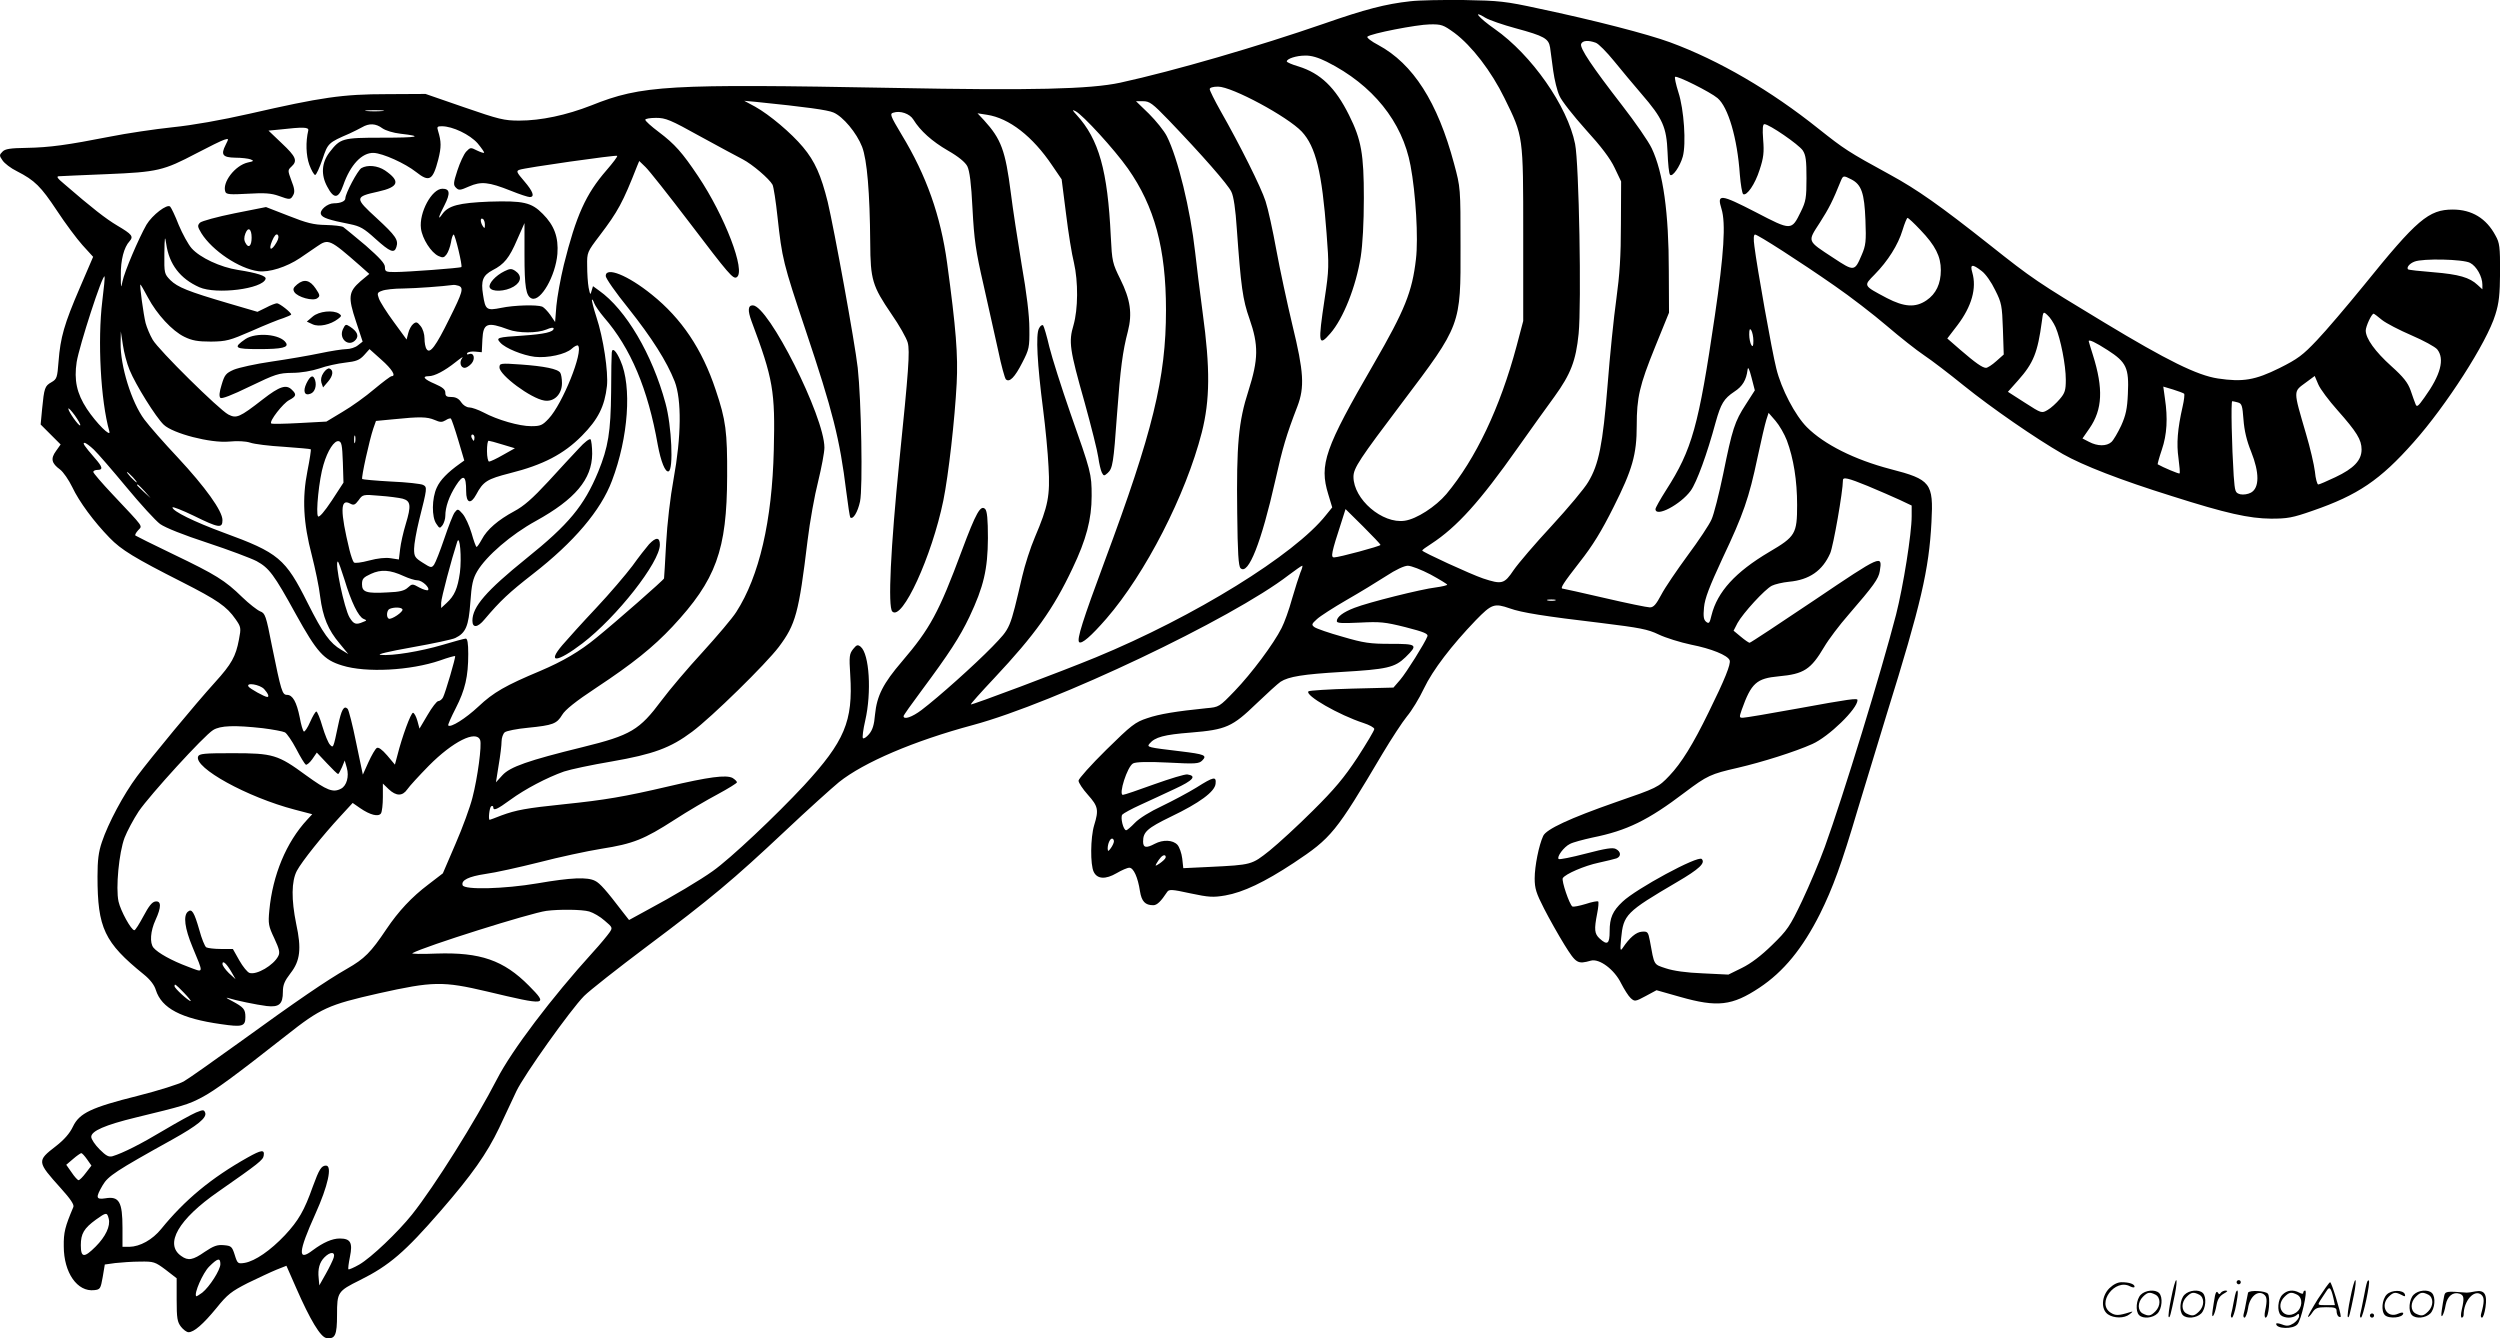
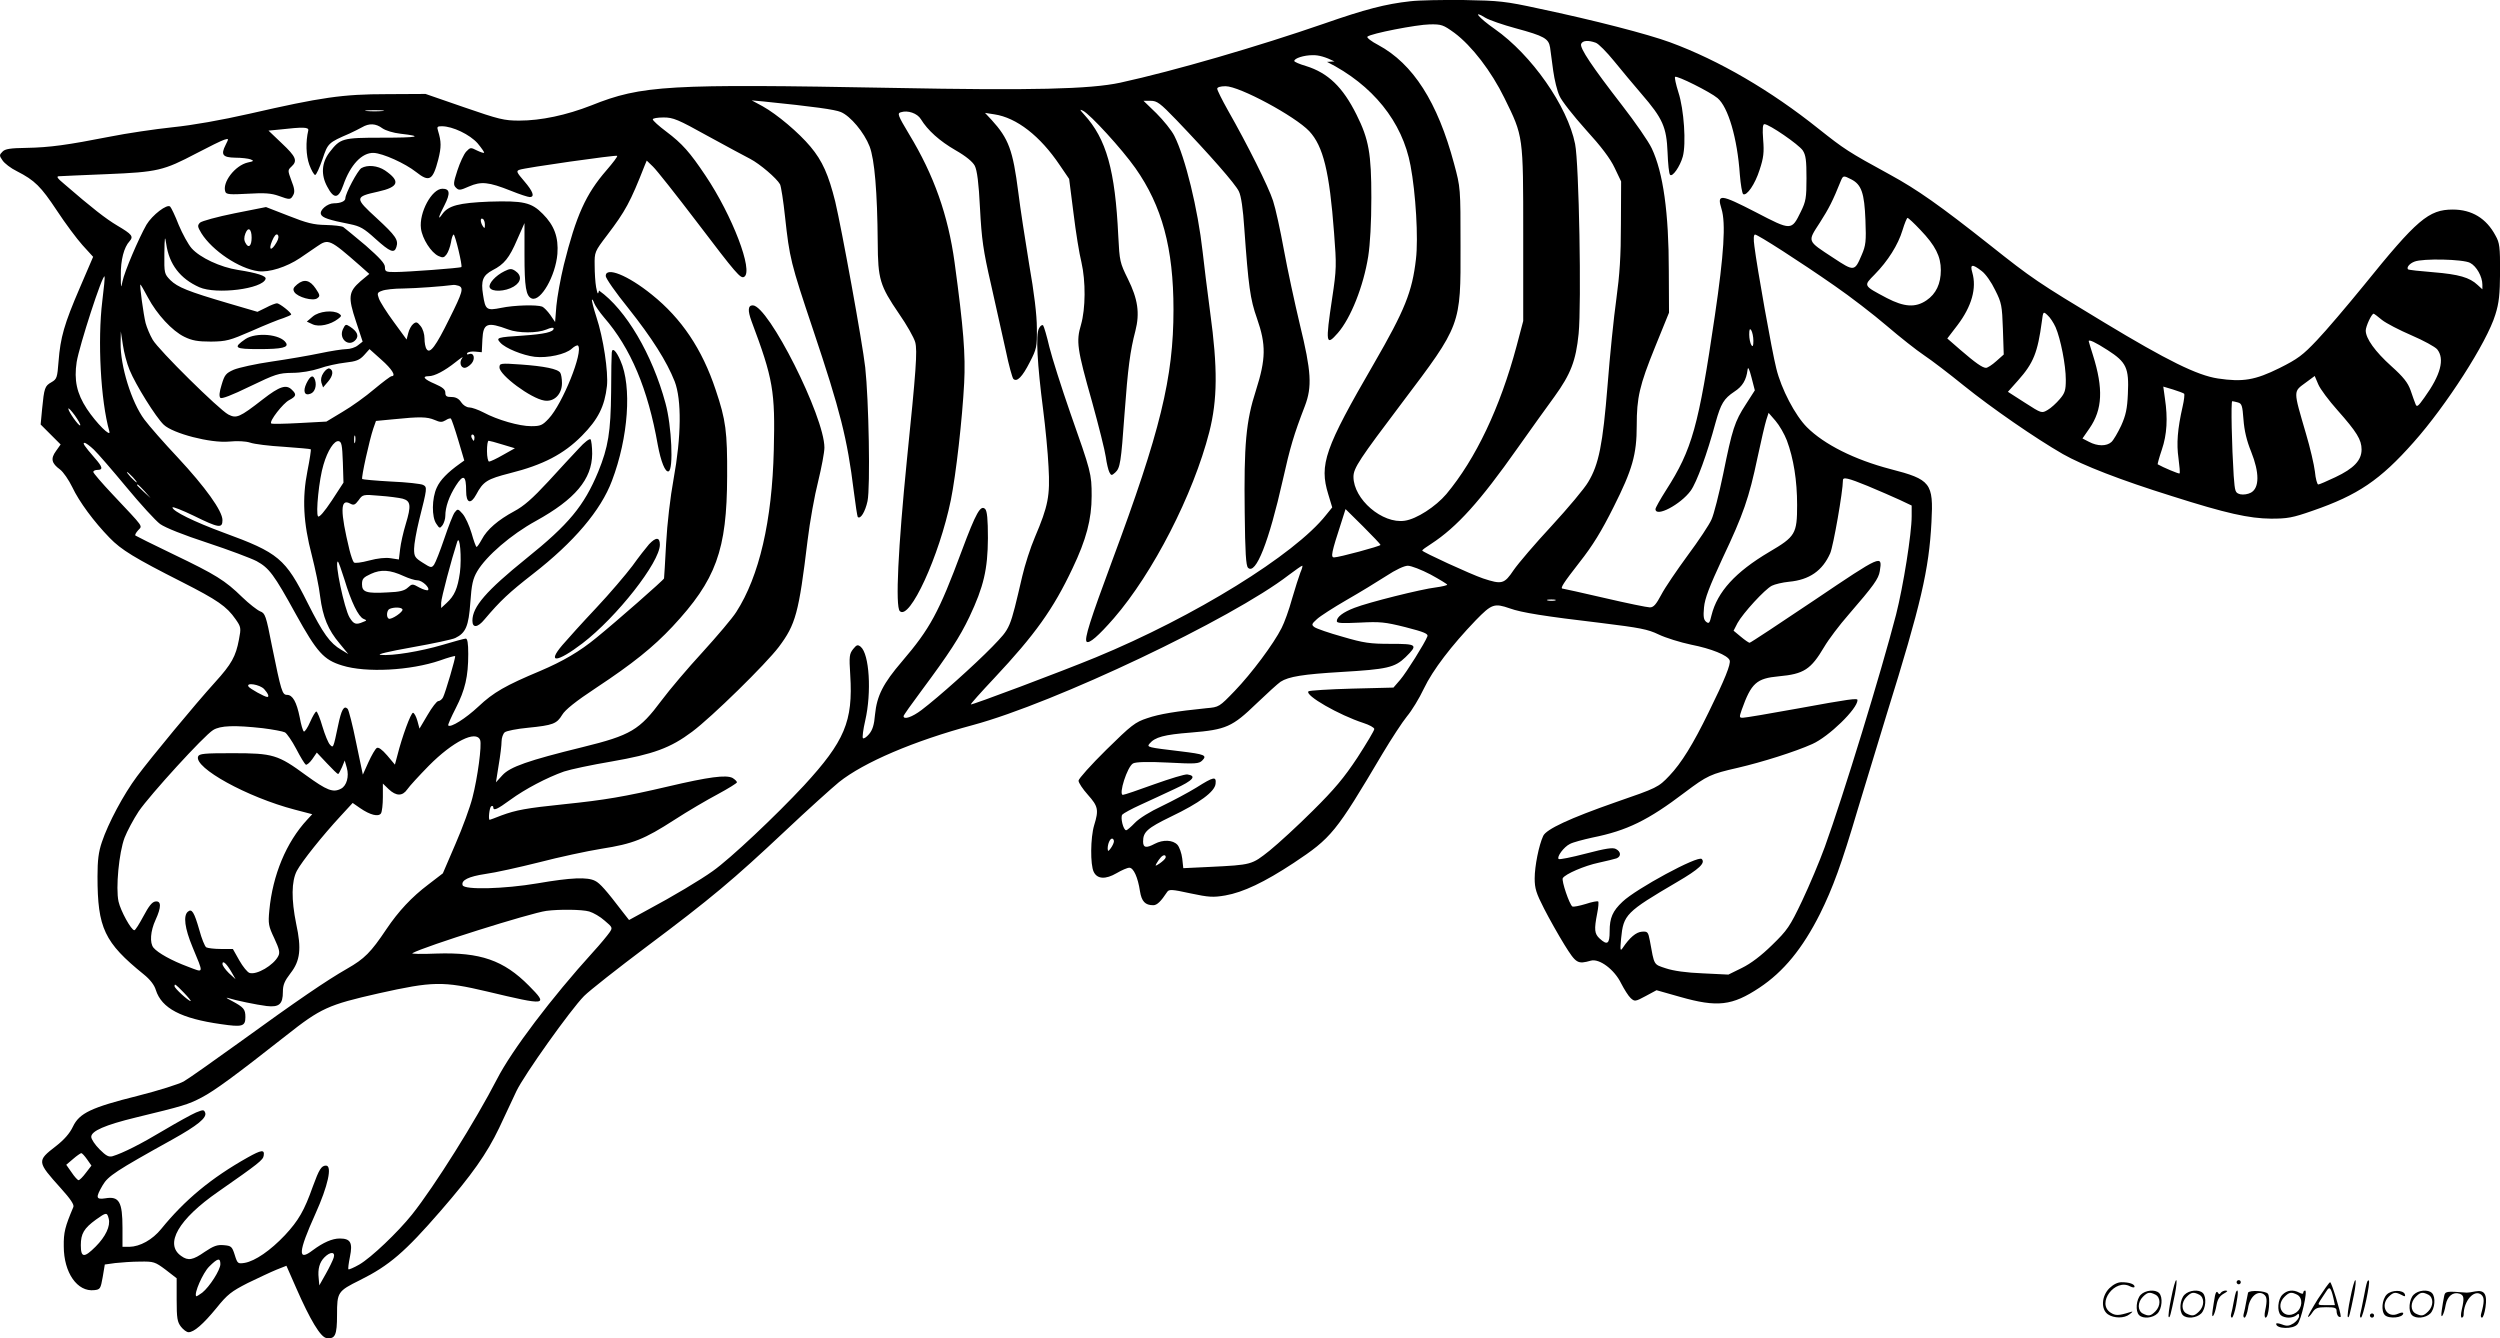
<svg xmlns="http://www.w3.org/2000/svg" version="1.0" viewBox="0 0 1200.266 642.534" preserveAspectRatio="xMidYMid meet">
  <g transform="translate(-0.193,642.605) scale(0.1,-0.1)" fill="#000000" stroke="none">
-     <path d="M6773 6420 c-119 -13 -218 -39 -413 -107 -318 -110 -719 -227 -980 -284 -145 -31 -422 -38 -1090 -25 -1082 20 -1207 13 -1449 -84 -120 -47 -242 -73 -346 -73 -73 0 -97 6 -265 64 l-185 64 -185 -1 c-213 0 -315 -15 -660 -94 -137 -31 -272 -55 -370 -65 -85 -9 -220 -29 -300 -45 -204 -40 -289 -52 -402 -54 -76 -1 -102 -5 -114 -18 -16 -16 -16 -19 0 -42 9 -14 40 -38 69 -52 86 -44 115 -73 192 -189 40 -61 96 -136 123 -166 l51 -56 -64 -149 c-75 -174 -93 -238 -102 -353 -6 -78 -8 -85 -34 -100 -32 -18 -35 -27 -45 -129 l-7 -74 48 -48 48 -48 -22 -31 c-27 -37 -22 -59 19 -89 16 -12 42 -50 59 -85 33 -70 104 -166 179 -243 56 -58 120 -97 347 -212 171 -87 215 -117 258 -179 26 -37 27 -42 16 -98 -15 -80 -35 -117 -115 -205 -96 -106 -307 -361 -374 -451 -65 -87 -139 -226 -169 -316 -16 -47 -21 -87 -21 -165 0 -248 33 -317 222 -470 30 -24 51 -51 58 -75 28 -88 121 -137 313 -164 102 -15 117 -11 117 34 0 38 -8 47 -66 78 -22 11 -30 17 -19 14 37 -12 139 -33 187 -39 60 -7 78 9 78 68 0 34 8 52 37 90 46 59 53 117 27 236 -24 118 -23 205 3 255 24 45 123 169 210 263 l58 63 36 -25 c48 -33 88 -43 100 -25 5 8 9 43 9 78 l0 65 28 -27 c36 -34 66 -34 89 -1 10 15 57 66 104 114 115 116 227 172 246 123 9 -23 -12 -181 -37 -277 -11 -44 -47 -143 -81 -221 l-61 -142 -69 -53 c-81 -61 -144 -129 -202 -215 -75 -112 -105 -142 -189 -190 -101 -58 -233 -148 -523 -358 -121 -87 -238 -170 -261 -183 -23 -13 -121 -44 -220 -69 -224 -56 -281 -83 -312 -148 -15 -32 -42 -63 -82 -94 -92 -71 -91 -74 24 -202 46 -51 65 -79 60 -90 -40 -95 -47 -121 -46 -189 0 -126 65 -220 147 -210 28 3 30 7 40 63 l10 60 50 7 c28 3 81 7 119 7 66 1 72 -1 123 -39 l53 -41 0 -103 c0 -89 3 -107 21 -130 11 -14 27 -26 36 -26 26 0 70 38 134 116 53 66 72 80 150 120 50 24 111 53 138 64 l48 19 47 -107 c67 -153 117 -236 145 -240 42 -6 51 13 51 112 0 108 3 113 110 166 141 70 217 136 387 332 151 174 222 275 281 398 30 63 67 143 83 177 37 78 260 391 325 457 27 27 162 133 299 236 310 232 417 322 666 556 108 102 225 207 259 235 119 95 360 198 643 274 393 106 1244 510 1516 720 33 25 62 45 65 45 3 0 -1 -15 -9 -33 -7 -18 -25 -75 -40 -126 -14 -52 -37 -115 -50 -140 -38 -76 -145 -219 -225 -302 -74 -77 -76 -78 -135 -83 -147 -15 -227 -28 -285 -48 -58 -19 -76 -33 -197 -152 -73 -72 -133 -139 -133 -148 0 -10 20 -40 45 -68 49 -55 53 -72 30 -146 -18 -60 -19 -190 -2 -224 17 -35 57 -37 110 -6 24 14 51 26 61 26 20 0 41 -46 51 -113 8 -49 25 -67 64 -67 18 0 37 19 66 63 9 14 21 14 112 -6 89 -19 110 -20 168 -10 85 15 187 63 328 156 182 121 201 144 426 524 43 72 96 153 118 180 22 26 59 86 81 133 43 90 133 207 249 328 77 79 89 83 164 57 55 -20 167 -38 439 -70 186 -23 223 -30 275 -55 33 -16 104 -38 156 -49 97 -19 176 -51 185 -75 7 -17 -23 -92 -101 -250 -75 -154 -131 -244 -188 -304 -53 -56 -60 -59 -257 -127 -223 -78 -334 -130 -349 -162 -21 -45 -41 -146 -41 -204 0 -48 7 -71 45 -145 25 -49 69 -127 98 -174 56 -90 63 -94 127 -76 41 11 113 -43 145 -109 15 -29 35 -61 46 -71 19 -17 22 -17 72 10 l52 28 113 -32 c179 -51 250 -43 381 44 116 77 207 188 291 355 61 123 103 237 181 501 39 129 102 336 140 460 164 527 202 690 214 920 10 187 -3 204 -197 254 -172 45 -318 118 -401 201 -56 56 -123 183 -147 282 -21 82 -93 488 -105 586 -5 35 -4 57 3 57 13 0 217 -131 382 -246 74 -51 187 -138 250 -192 63 -54 144 -118 180 -142 36 -24 121 -89 190 -145 134 -108 344 -253 476 -329 95 -54 277 -125 524 -202 261 -83 370 -107 475 -108 79 0 103 4 200 38 217 75 324 147 485 329 156 175 352 480 392 612 18 57 22 96 23 205 0 120 -2 140 -22 175 -44 83 -114 125 -205 125 -116 0 -172 -48 -428 -365 -80 -98 -180 -216 -224 -262 -68 -72 -92 -90 -180 -134 -117 -58 -176 -68 -296 -50 -99 15 -243 86 -546 269 -320 193 -345 210 -549 372 -239 189 -348 266 -480 338 -200 109 -220 123 -341 219 -230 184 -478 329 -714 416 -106 39 -364 106 -630 162 -160 35 -191 38 -360 41 -102 1 -218 -1 -257 -6z m507 -130 c136 -37 157 -49 164 -92 2 -18 9 -68 15 -112 6 -43 19 -97 30 -120 10 -24 67 -96 126 -162 74 -81 118 -139 139 -184 l31 -65 -1 -205 c0 -154 -6 -243 -22 -360 -12 -85 -31 -271 -42 -413 -23 -285 -42 -381 -93 -465 -17 -30 -96 -124 -175 -210 -79 -85 -161 -181 -183 -213 -45 -67 -56 -70 -147 -40 -59 20 -292 127 -292 134 0 3 19 17 43 32 124 81 234 203 415 460 62 88 142 199 177 247 78 108 103 172 116 302 14 142 2 819 -17 911 -36 181 -209 428 -386 552 -76 53 -111 95 -45 54 18 -11 84 -34 147 -51z m-295 -22 c83 -62 177 -184 240 -313 91 -185 90 -178 90 -655 l0 -415 -32 -121 c-79 -295 -196 -541 -337 -710 -51 -60 -143 -120 -200 -128 -107 -16 -246 103 -246 211 0 42 30 86 233 355 284 376 282 371 281 753 0 280 0 280 -31 395 -79 296 -197 480 -364 570 -33 17 -57 36 -52 40 15 15 237 58 299 59 57 1 65 -2 119 -41z m678 -47 c14 -5 53 -45 88 -88 35 -43 94 -114 132 -158 102 -118 120 -159 125 -280 2 -55 7 -104 12 -108 11 -13 48 40 61 87 17 61 6 227 -21 309 -12 38 -19 71 -16 74 8 8 170 -73 204 -102 51 -43 95 -192 107 -367 4 -49 11 -90 16 -94 17 -10 57 47 79 117 19 57 22 84 17 144 -4 54 -2 75 6 75 23 0 165 -98 184 -126 15 -23 18 -48 18 -134 0 -94 -3 -111 -27 -160 -45 -92 -45 -92 -216 -3 -171 88 -188 90 -165 16 21 -68 12 -215 -32 -513 -78 -531 -109 -642 -234 -837 -28 -44 -51 -85 -51 -91 0 -42 121 22 169 88 29 40 79 177 120 329 25 89 39 113 90 147 39 25 57 56 63 104 2 18 8 7 19 -36 l16 -62 -43 -67 c-54 -83 -65 -118 -109 -335 -20 -96 -45 -195 -56 -218 -10 -24 -62 -102 -114 -172 -52 -71 -110 -156 -127 -189 -25 -47 -37 -61 -55 -61 -12 0 -110 20 -217 45 -108 25 -198 45 -201 45 -15 0 3 27 80 126 64 81 106 150 164 266 90 179 111 252 111 391 0 134 13 192 88 377 l67 165 -1 200 c0 280 -27 473 -82 589 -16 34 -80 126 -142 206 -144 186 -204 275 -197 295 7 17 34 19 70 6z m-1290 -92 c219 -110 362 -287 401 -498 25 -132 38 -349 26 -449 -18 -157 -53 -244 -202 -502 -236 -407 -263 -484 -219 -627 l19 -63 -30 -37 c-150 -190 -632 -488 -1105 -683 -165 -68 -596 -230 -600 -226 -2 2 49 59 113 127 195 208 283 331 375 526 66 138 92 236 92 348 0 107 -3 116 -103 400 -42 121 -87 263 -100 315 -12 52 -26 99 -30 104 -5 4 -14 -2 -20 -15 -16 -29 -8 -172 20 -389 11 -85 23 -209 26 -275 8 -139 -2 -189 -65 -337 -22 -51 -49 -136 -61 -188 -61 -260 -55 -246 -144 -339 -86 -88 -258 -242 -340 -304 -45 -34 -86 -48 -86 -29 0 4 39 59 86 122 133 179 183 256 230 354 69 146 88 229 89 378 0 92 -4 130 -13 140 -22 22 -44 -17 -112 -199 -111 -299 -153 -375 -287 -532 -91 -106 -121 -165 -130 -255 -4 -50 -12 -75 -29 -95 -12 -14 -25 -23 -29 -19 -4 3 1 42 11 85 31 135 20 319 -22 354 -14 11 -19 10 -36 -11 -18 -23 -20 -34 -14 -125 14 -222 -27 -318 -222 -530 -135 -145 -353 -351 -438 -411 -57 -41 -192 -122 -316 -188 l-86 -47 -29 37 c-81 106 -111 140 -134 151 -37 19 -114 16 -277 -12 -159 -27 -351 -32 -359 -9 -8 24 29 42 109 54 46 6 162 32 258 56 96 25 231 54 299 65 153 24 205 45 351 139 63 41 157 96 208 123 50 27 92 53 92 57 0 5 -10 14 -21 21 -31 16 -114 5 -310 -41 -209 -49 -304 -65 -498 -85 -184 -19 -231 -28 -302 -54 -30 -12 -55 -21 -56 -21 -8 0 -1 60 7 65 6 3 10 1 10 -4 0 -20 19 -11 82 35 71 52 176 107 258 136 30 10 133 32 228 48 201 35 283 65 387 143 94 70 354 325 416 407 81 108 96 162 138 510 11 91 34 219 51 285 16 66 30 139 30 162 0 149 -269 683 -344 683 -23 0 -25 -24 -6 -76 104 -277 114 -336 107 -618 -8 -341 -70 -607 -180 -778 -18 -29 -92 -116 -162 -193 -71 -77 -159 -181 -197 -232 -106 -142 -147 -167 -379 -224 -261 -64 -349 -95 -385 -135 l-31 -34 13 82 c8 46 14 97 14 114 0 17 7 37 15 44 8 7 59 17 112 22 120 12 138 19 164 62 14 24 65 65 162 129 177 117 275 196 367 294 210 225 262 367 263 723 1 213 -6 269 -55 414 -65 196 -164 343 -306 457 -116 94 -222 136 -222 90 0 -11 48 -80 108 -154 115 -145 185 -256 223 -352 34 -88 32 -266 -5 -468 -16 -87 -31 -216 -36 -310 -5 -89 -9 -165 -10 -168 0 -6 -230 -208 -325 -285 -80 -66 -161 -113 -269 -159 -167 -70 -225 -103 -297 -171 -62 -58 -134 -103 -145 -91 -3 2 14 40 36 83 45 88 60 152 60 260 0 53 -4 74 -12 74 -7 0 -57 -14 -111 -30 -105 -31 -242 -54 -298 -48 -21 2 38 16 150 36 101 18 196 38 209 45 50 24 64 57 72 170 6 87 12 114 33 150 44 74 162 176 282 242 188 104 269 200 270 322 0 34 -4 65 -8 70 -5 4 -30 -15 -55 -43 -26 -27 -93 -100 -148 -160 -76 -82 -117 -118 -164 -143 -76 -41 -130 -87 -155 -135 -11 -20 -22 -36 -25 -36 -3 0 -14 30 -24 66 -11 37 -30 78 -43 93 -22 25 -24 25 -38 7 -8 -10 -30 -67 -50 -126 -20 -59 -42 -115 -49 -125 -12 -16 -15 -16 -54 9 -38 24 -42 30 -42 67 0 22 11 84 24 137 39 155 40 159 19 170 -10 5 -79 13 -153 16 -74 4 -137 10 -139 12 -6 5 35 189 53 242 l13 37 84 8 c127 13 161 12 197 -3 27 -12 36 -12 53 -2 12 8 23 11 26 8 3 -3 19 -49 35 -103 l29 -98 -21 -15 c-59 -42 -95 -79 -111 -115 -24 -51 -25 -142 -2 -174 15 -23 17 -23 30 -6 7 11 13 30 13 44 0 43 18 94 51 146 36 56 49 49 49 -27 0 -58 22 -65 48 -17 34 64 53 75 162 103 160 40 259 92 346 180 78 79 109 141 120 239 7 67 -17 230 -51 332 -14 43 -23 80 -21 82 2 3 7 -5 11 -17 4 -11 25 -42 47 -68 128 -147 211 -344 258 -612 15 -81 36 -133 52 -127 24 8 15 218 -15 327 -63 234 -190 450 -319 541 l-29 21 -7 -23 c-5 -21 -7 -19 -14 16 -4 22 -7 69 -7 105 -1 64 0 66 60 145 88 116 111 158 180 334 l10 24 30 -29 c17 -16 111 -135 210 -265 190 -250 211 -275 228 -264 45 27 -57 294 -186 486 -75 112 -111 153 -188 211 -36 27 -65 53 -65 59 0 5 23 9 52 9 46 0 68 -9 212 -89 89 -49 181 -98 204 -110 46 -24 127 -93 143 -122 5 -10 16 -80 24 -156 22 -199 26 -218 135 -543 130 -388 164 -522 195 -774 8 -65 17 -121 19 -124 13 -13 36 25 47 76 14 66 6 488 -11 642 -14 123 -113 665 -144 796 -32 128 -61 195 -119 264 -56 67 -160 155 -230 194 l-52 28 55 -5 c246 -25 345 -39 373 -51 46 -19 112 -98 138 -165 24 -63 37 -218 39 -461 1 -177 10 -207 102 -342 37 -53 72 -115 78 -137 11 -41 4 -135 -40 -566 -42 -420 -56 -703 -34 -725 47 -47 190 265 245 533 25 123 55 390 64 562 7 135 -3 263 -46 579 -31 226 -99 419 -218 615 -55 92 -58 101 -40 106 33 11 79 -5 96 -33 33 -54 90 -105 166 -149 51 -29 83 -56 93 -75 11 -22 19 -81 25 -204 8 -149 15 -201 53 -366 24 -106 56 -249 71 -318 14 -69 31 -129 36 -135 17 -17 43 9 79 80 33 64 35 73 34 164 0 62 -13 170 -37 306 -19 116 -43 271 -52 345 -26 203 -46 258 -129 349 l-31 33 45 -7 c107 -16 220 -104 314 -244 l45 -66 21 -165 c11 -91 28 -196 38 -235 21 -92 20 -223 -2 -300 -24 -80 -19 -116 53 -370 32 -116 62 -235 66 -265 4 -30 12 -63 17 -73 9 -17 11 -17 28 -2 24 22 28 46 45 283 16 218 27 302 52 397 22 86 12 153 -36 250 -38 77 -40 85 -46 205 -15 317 -57 467 -164 584 -22 24 -23 27 -5 18 35 -18 186 -183 251 -275 128 -182 183 -384 183 -680 0 -326 -63 -584 -295 -1207 -105 -283 -134 -374 -122 -387 12 -11 57 28 131 113 187 216 381 593 458 894 39 154 41 306 4 575 -14 105 -30 235 -36 290 -23 206 -83 452 -136 557 -13 26 -52 74 -86 108 l-62 60 34 0 c31 0 45 -10 124 -92 158 -165 284 -308 300 -343 11 -22 20 -85 26 -177 20 -278 28 -340 61 -433 44 -126 43 -194 -5 -345 -48 -148 -58 -261 -54 -587 2 -192 6 -255 16 -265 37 -36 100 124 167 422 35 156 52 215 106 355 35 92 31 165 -24 390 -25 105 -60 267 -77 360 -17 94 -40 199 -52 235 -21 66 -123 270 -217 435 -28 50 -51 96 -51 103 0 7 15 12 40 12 67 0 334 -144 402 -216 67 -72 97 -194 119 -488 12 -155 12 -174 -9 -313 -33 -219 -30 -233 27 -168 62 71 123 224 146 368 9 58 15 162 15 282 0 211 -12 280 -71 398 -66 133 -137 201 -243 234 -31 9 -56 20 -56 24 0 13 46 28 88 28 29 1 63 -9 105 -30z m-4535 -236 c-21 -2 -55 -2 -75 0 -21 2 -4 4 37 4 41 0 58 -2 38 -4z m0 -83 c16 -11 52 -22 87 -26 114 -13 83 -19 -89 -19 -191 0 -200 -3 -252 -70 -38 -50 -42 -108 -11 -165 32 -61 54 -59 77 7 34 98 90 157 146 155 44 -2 151 -50 204 -92 63 -50 80 -40 106 60 15 60 15 86 -1 138 -6 19 -4 22 18 22 52 0 135 -40 172 -82 19 -23 33 -43 31 -45 -2 -3 -18 3 -35 11 -29 15 -31 15 -51 -6 -11 -12 -30 -53 -42 -90 -20 -61 -20 -70 -7 -83 14 -14 20 -13 63 6 58 25 93 22 201 -21 42 -17 82 -30 90 -30 26 0 16 27 -26 76 -37 43 -40 49 -23 55 26 10 464 72 469 67 3 -3 -20 -33 -51 -69 -100 -115 -146 -218 -205 -454 -16 -66 -32 -155 -36 -198 l-6 -77 -23 34 c-13 18 -30 36 -39 40 -27 10 -135 7 -197 -6 -70 -14 -76 -10 -87 63 -11 68 -1 93 46 118 55 28 80 58 118 147 l35 79 0 -152 c0 -155 7 -199 35 -210 43 -16 114 108 123 214 6 80 -15 137 -70 192 -55 56 -94 64 -258 59 -145 -6 -195 -19 -224 -59 -24 -35 -20 -15 10 42 29 57 26 79 -10 79 -51 0 -113 -115 -103 -191 6 -49 49 -116 84 -132 21 -10 27 -8 39 8 8 11 17 36 21 57 3 21 9 38 13 38 7 0 43 -150 37 -156 -4 -5 -262 -24 -319 -24 -44 0 -48 2 -48 24 0 17 -25 44 -92 103 -51 43 -100 83 -108 89 -8 5 -46 9 -85 10 -57 1 -90 9 -178 44 l-108 42 -151 -30 c-84 -17 -157 -37 -166 -45 -13 -14 -12 -19 7 -51 52 -83 181 -170 273 -182 51 -7 136 20 200 63 24 16 61 42 82 56 55 38 61 35 206 -92 l45 -40 -42 -35 c-58 -51 -61 -76 -22 -193 l32 -97 -23 -18 c-12 -10 -37 -18 -55 -18 -17 0 -75 -9 -127 -20 -52 -11 -157 -29 -233 -40 -76 -11 -157 -29 -181 -39 -38 -17 -44 -25 -58 -72 -11 -35 -13 -56 -6 -63 6 -6 54 12 142 55 123 59 137 64 203 65 42 0 93 9 130 21 33 12 89 24 124 28 53 6 69 12 91 36 l26 29 57 -51 c51 -45 72 -79 49 -79 -5 0 -42 -28 -83 -62 -41 -35 -109 -84 -152 -109 l-78 -47 -130 -7 c-72 -4 -132 -5 -135 -2 -11 10 57 97 86 112 34 18 37 27 14 49 -27 28 -59 18 -140 -45 -113 -88 -127 -93 -166 -73 -44 23 -335 310 -363 359 -13 22 -28 58 -34 80 -10 40 -30 185 -25 185 2 0 18 -28 36 -62 43 -81 117 -161 175 -189 37 -18 64 -23 128 -23 74 1 89 5 195 51 63 28 132 56 153 62 20 7 37 15 37 17 0 10 -55 53 -68 54 -7 0 -31 -9 -53 -21 l-41 -20 -140 41 c-194 57 -243 77 -278 111 -29 30 -30 32 -29 127 1 83 3 90 9 47 14 -98 67 -167 159 -208 82 -36 304 -8 318 40 5 14 -42 29 -132 43 -85 13 -183 59 -223 104 -16 18 -44 69 -62 112 -17 44 -36 83 -41 88 -14 15 -86 -40 -114 -87 -37 -65 -106 -226 -115 -272 -7 -36 -8 -33 -8 30 -1 72 15 134 42 163 20 23 12 33 -59 75 -54 32 -121 84 -255 200 -34 28 -39 37 -24 37 10 1 113 5 229 10 244 10 272 17 430 100 61 32 120 61 133 65 23 7 23 7 7 -25 -24 -47 -14 -60 47 -61 29 0 62 -4 73 -8 17 -7 16 -9 -13 -15 -62 -14 -125 -97 -108 -141 4 -12 22 -14 108 -9 81 5 113 2 147 -10 55 -20 58 -20 71 4 8 14 6 32 -9 69 -18 49 -18 50 0 67 31 28 22 48 -46 112 l-64 61 52 5 c115 13 142 12 139 -4 -13 -55 -11 -120 5 -165 10 -27 23 -49 28 -49 6 1 21 35 35 75 26 78 28 80 130 124 19 9 46 22 60 30 34 20 66 19 98 -5z m7052 -245 c49 -25 63 -66 68 -195 4 -103 2 -122 -18 -168 -34 -80 -36 -80 -136 -14 -128 84 -125 76 -65 169 44 69 62 104 101 201 11 26 13 26 50 7z m-6560 -218 c0 -18 -2 -19 -10 -7 -13 20 -13 43 0 35 6 -3 10 -16 10 -28z m6892 -25 c72 -75 98 -127 98 -193 0 -65 -23 -114 -69 -145 -53 -36 -107 -32 -190 11 -115 61 -113 58 -59 113 64 65 113 143 134 213 10 33 21 59 24 59 4 0 32 -26 62 -58z m-8012 -37 c0 -40 -15 -53 -29 -26 -8 13 -8 28 -1 46 13 34 30 23 30 -20z m120 -22 c-25 -44 -41 -40 -22 6 11 26 20 36 27 30 6 -6 5 -19 -5 -36z m10531 -99 c31 -16 59 -66 59 -105 l0 -22 -23 21 c-38 36 -90 51 -212 61 -64 5 -119 11 -122 14 -8 9 7 28 31 37 39 16 234 12 267 -6z m-2345 -39 c19 -14 47 -54 65 -92 31 -61 33 -75 37 -187 l4 -122 -36 -32 c-20 -18 -42 -32 -49 -32 -17 0 -51 24 -124 87 l-62 54 49 64 c68 90 93 177 71 253 -12 40 0 42 45 7z m-9023 -145 c-23 -188 -8 -478 34 -625 9 -32 -63 40 -108 108 -49 75 -62 138 -49 225 13 79 124 422 134 411 2 -2 -3 -56 -11 -119z m1711 74 c25 -10 20 -29 -45 -159 -65 -132 -93 -170 -109 -145 -6 8 -10 31 -10 51 0 21 -8 47 -19 60 -16 20 -21 21 -35 10 -9 -7 -20 -27 -24 -44 l-8 -31 -62 85 c-34 46 -66 97 -71 112 -9 25 -8 29 15 37 14 6 60 11 102 11 63 1 187 10 239 17 6 1 18 -1 27 -4z m7667 -199 c24 -55 49 -182 49 -252 0 -50 -4 -64 -29 -93 -16 -19 -42 -43 -58 -52 -29 -17 -29 -17 -110 35 l-81 52 49 55 c74 83 94 134 114 283 6 48 7 49 27 30 12 -10 29 -36 39 -58z m1567 35 c20 -16 84 -49 142 -74 58 -25 113 -55 123 -67 37 -46 17 -123 -61 -231 -31 -44 -37 -48 -43 -32 -4 10 -15 40 -24 67 -13 36 -34 63 -92 115 -78 70 -123 133 -123 171 0 20 28 81 38 81 2 0 20 -13 40 -30z m-8995 -46 c48 -18 138 -18 182 0 20 9 35 11 35 5 0 -17 -45 -27 -146 -34 -126 -8 -132 -10 -110 -34 24 -27 108 -61 165 -68 62 -7 149 12 178 39 13 12 26 18 30 15 27 -28 -74 -280 -141 -351 -30 -32 -39 -36 -84 -36 -57 0 -162 30 -229 66 -25 13 -56 24 -68 24 -13 0 -30 11 -39 25 -11 17 -26 25 -46 25 -24 0 -30 4 -30 21 0 15 -13 26 -50 42 -52 22 -64 37 -30 37 28 0 76 25 130 68 25 20 39 29 31 19 -15 -19 -8 -47 12 -47 8 0 22 9 32 20 20 22 13 55 -11 46 -9 -3 -12 -2 -9 5 4 5 21 9 38 7 l32 -3 3 62 c4 78 23 85 125 47z m5977 -54 c0 -26 -3 -31 -10 -20 -5 8 -10 31 -10 50 0 26 3 31 10 20 5 -8 10 -31 10 -50z m-7796 -140 c29 -71 126 -227 164 -263 44 -42 224 -89 313 -81 41 4 80 2 102 -5 19 -7 92 -16 162 -20 69 -5 127 -10 129 -12 2 -2 -5 -49 -16 -104 -26 -131 -20 -249 21 -405 16 -63 35 -152 40 -198 13 -99 38 -160 94 -226 l41 -50 -33 20 c-55 32 -88 78 -162 225 -107 214 -139 241 -404 338 -141 52 -245 103 -245 121 0 5 46 -13 102 -40 120 -59 138 -62 138 -21 0 44 -82 158 -215 301 -65 69 -137 151 -160 182 -62 83 -116 258 -114 368 l1 55 10 -65 c5 -35 19 -89 32 -120z m9497 95 c90 -58 103 -85 97 -210 -3 -71 -10 -103 -32 -152 -16 -34 -37 -70 -47 -79 -23 -21 -67 -21 -108 1 l-31 16 34 49 c62 90 67 190 16 352 -11 35 -20 64 -20 66 0 10 32 -5 91 -43z m1103 -288 c93 -105 116 -142 116 -189 0 -52 -37 -91 -126 -133 -40 -19 -77 -35 -82 -35 -5 0 -13 28 -16 62 -4 33 -23 115 -43 182 -62 213 -62 200 0 246 l42 31 17 -40 c9 -22 51 -78 92 -124z m-736 79 c3 -3 0 -31 -7 -61 -25 -110 -30 -179 -20 -249 5 -38 8 -71 5 -73 -3 -3 -79 29 -105 44 -1 1 7 32 20 70 25 73 29 152 15 245 l-8 58 47 -14 c26 -8 49 -17 53 -20z m258 -42 c19 -5 22 -15 27 -82 4 -53 15 -101 37 -155 40 -100 40 -173 -1 -196 -15 -8 -36 -11 -51 -8 -25 7 -26 11 -32 89 -9 139 -14 358 -7 358 3 0 16 -3 27 -6z m-10359 -110 c-6 -6 -57 66 -57 80 0 6 14 -9 31 -32 17 -24 29 -45 26 -48z m8194 -73 c32 -86 49 -192 49 -309 0 -139 -8 -152 -134 -226 -162 -96 -249 -191 -277 -304 -9 -38 -12 -42 -26 -31 -12 10 -14 26 -10 69 4 43 25 98 89 236 100 211 127 289 168 484 17 80 36 161 42 180 l11 34 33 -38 c19 -22 43 -64 55 -95z m-6874 -8 c-3 -10 -5 -4 -5 12 0 17 2 24 5 18 2 -7 2 -21 0 -30z m573 22 c0 -8 -2 -15 -4 -15 -2 0 -6 7 -10 15 -3 8 -1 15 4 15 6 0 10 -7 10 -15z m-632 -118 l3 -98 -56 -86 c-36 -54 -60 -82 -66 -76 -12 12 5 181 26 248 20 69 52 117 73 113 14 -3 17 -18 20 -101z m766 85 l60 -18 -57 -32 c-31 -18 -61 -32 -67 -32 -5 0 -10 23 -10 50 0 28 3 50 8 50 4 0 34 -8 66 -18z m-1962 -24 c19 -18 89 -99 157 -181 67 -81 140 -161 162 -177 26 -18 111 -52 227 -90 103 -34 209 -74 236 -88 60 -33 83 -63 188 -254 102 -184 134 -220 223 -247 115 -36 328 -24 469 24 39 14 71 23 73 21 4 -4 -47 -177 -58 -198 -5 -10 -16 -18 -23 -18 -7 0 -30 -30 -51 -66 l-39 -66 -10 37 c-6 21 -15 38 -21 39 -10 1 -53 -116 -75 -204 l-12 -45 -37 44 c-25 29 -42 41 -50 36 -7 -4 -25 -35 -40 -68 l-27 -60 -32 153 c-17 85 -36 158 -41 163 -18 18 -30 -4 -46 -81 -23 -110 -23 -108 -39 -91 -8 8 -24 47 -36 87 -11 39 -25 72 -29 72 -5 0 -18 -23 -30 -50 -12 -28 -26 -48 -30 -46 -5 3 -14 34 -20 68 -15 74 -34 108 -61 108 -23 0 -28 17 -72 233 -29 149 -33 159 -57 168 -14 6 -53 36 -86 68 -83 81 -127 108 -331 206 -98 47 -180 88 -182 90 -3 3 3 14 13 25 21 24 33 7 -123 173 -51 54 -92 102 -92 107 0 6 9 10 20 10 28 0 25 14 -13 57 -51 59 -60 73 -49 73 6 0 26 -15 44 -32z m188 -133 c13 -14 21 -25 18 -25 -2 0 -15 11 -28 25 -13 14 -21 25 -18 25 2 0 15 -11 28 -25z m8331 -43 c52 -22 120 -51 152 -66 l57 -27 0 -51 c0 -84 -40 -335 -75 -473 -70 -271 -253 -869 -342 -1115 -25 -69 -74 -185 -109 -259 -59 -124 -71 -141 -144 -212 -52 -51 -102 -89 -145 -110 l-65 -32 -123 6 c-79 3 -141 12 -177 24 -60 20 -55 12 -77 133 -8 42 -11 45 -38 43 -28 -2 -59 -28 -93 -79 -11 -16 -12 -9 -7 46 11 115 23 127 268 271 108 63 138 92 119 111 -18 18 -315 -143 -380 -205 -48 -45 -62 -78 -62 -142 0 -61 -11 -69 -48 -35 -25 23 -27 43 -12 120 6 29 8 56 5 58 -3 3 -30 -2 -60 -12 -30 -9 -59 -15 -64 -12 -14 9 -53 124 -46 136 12 20 105 60 172 74 38 8 76 18 86 21 23 9 22 32 -3 45 -15 8 -48 3 -144 -22 -69 -18 -128 -30 -131 -26 -10 10 25 58 54 72 14 8 64 21 109 31 165 33 267 83 442 216 109 82 125 89 256 119 116 27 275 77 357 114 79 35 217 169 217 211 0 10 -38 5 -284 -40 -137 -25 -256 -45 -267 -45 -17 0 -17 3 -5 38 46 129 71 151 178 161 121 11 154 33 218 141 21 36 74 106 117 155 121 140 144 172 150 209 13 80 11 80 -312 -138 -168 -113 -309 -206 -313 -206 -4 0 -23 13 -42 29 l-35 29 19 37 c26 47 131 162 165 179 14 7 51 16 82 19 98 9 161 53 198 137 15 35 61 297 61 350 0 17 23 12 121 -28z m-8275 -24 l29 -33 -32 29 c-18 17 -33 31 -33 33 0 8 8 1 36 -29z m1239 -36 c39 -11 42 -33 15 -122 -12 -39 -24 -93 -27 -120 l-6 -50 -39 6 c-25 4 -63 0 -104 -11 -37 -10 -69 -14 -73 -9 -5 5 -14 32 -21 59 -45 186 -45 249 2 224 18 -10 24 -8 42 16 19 27 21 28 100 21 45 -3 95 -10 111 -14z m4695 -222 c0 -6 -200 -60 -223 -60 -17 0 -13 22 35 169 l20 63 84 -83 c46 -46 84 -86 84 -89z m-4420 -133 c-11 -77 -26 -111 -64 -146 l-26 -24 0 25 c0 22 50 210 77 293 13 38 22 -77 13 -148z m-554 -34 c32 -107 67 -178 91 -188 17 -7 17 -8 -2 -15 -34 -15 -45 -11 -65 22 -25 42 -73 268 -56 268 3 0 17 -39 32 -87z m5214 25 c44 -24 80 -46 80 -49 0 -3 -24 -9 -54 -13 -69 -8 -325 -72 -391 -98 -55 -21 -85 -44 -85 -64 0 -10 24 -11 110 -7 98 5 120 3 220 -22 90 -23 110 -32 105 -44 -12 -32 -101 -174 -131 -209 l-32 -37 -200 -5 c-110 -3 -204 -9 -208 -13 -19 -19 147 -114 264 -152 28 -9 52 -22 52 -29 0 -7 -37 -69 -81 -137 -64 -97 -111 -153 -214 -255 -72 -72 -166 -158 -208 -192 -86 -68 -84 -68 -288 -78 l-126 -6 -5 46 c-3 26 -14 56 -23 66 -22 24 -69 26 -109 5 -41 -22 -56 -19 -56 11 0 46 20 64 133 119 138 66 211 120 215 158 4 37 -8 35 -92 -18 -39 -24 -114 -64 -166 -89 -56 -26 -109 -59 -129 -80 -19 -20 -38 -36 -42 -36 -14 0 -29 62 -19 75 5 6 45 28 87 47 43 20 118 54 166 77 87 40 106 62 60 69 -12 2 -83 -20 -159 -47 -77 -28 -144 -51 -151 -51 -22 0 21 136 49 151 14 7 68 9 167 4 133 -7 149 -6 165 10 25 25 11 30 -104 44 -160 19 -163 20 -149 37 26 31 69 43 198 53 170 14 199 27 316 140 50 48 102 95 115 104 39 25 108 36 292 47 220 13 256 21 308 71 61 60 57 64 -72 64 -98 0 -128 4 -230 34 -65 18 -125 39 -135 46 -15 11 -15 15 12 39 15 14 79 55 141 91 63 36 148 88 190 115 47 31 88 50 105 50 16 0 65 -19 109 -42z m-4929 -8 c24 -11 53 -20 65 -20 23 0 61 -36 51 -47 -4 -3 -22 2 -41 12 -34 19 -35 19 -56 0 -16 -15 -40 -21 -96 -23 -103 -6 -124 1 -124 39 0 26 6 33 43 50 48 22 91 20 158 -11z m5527 -117 c-10 -2 -26 -2 -35 0 -10 3 -2 5 17 5 19 0 27 -2 18 -5z m-5534 -42 c7 -11 -54 -52 -66 -45 -13 8 -9 42 5 47 21 9 56 8 61 -2z m-664 -383 c19 -21 26 -38 15 -38 -12 0 -84 40 -90 50 -13 21 54 10 75 -12z m-6 -188 c48 -6 96 -15 106 -20 9 -5 34 -41 54 -79 20 -39 41 -73 46 -76 4 -3 19 9 31 26 l22 32 49 -52 c26 -28 50 -51 53 -51 3 0 11 15 19 33 l13 32 10 -35 c12 -42 -1 -86 -27 -100 -39 -21 -68 -9 -169 64 -135 99 -158 106 -353 106 -134 0 -160 -2 -165 -16 -20 -54 235 -195 464 -255 l84 -22 -24 -26 c-101 -109 -166 -266 -182 -436 -6 -64 -4 -75 24 -134 24 -52 28 -68 19 -85 -22 -44 -104 -92 -138 -81 -10 3 -32 30 -49 60 l-31 55 -58 0 c-31 0 -63 4 -70 8 -7 5 -22 42 -33 83 -25 87 -36 104 -55 88 -23 -19 -15 -80 22 -169 55 -133 57 -125 -22 -95 -78 29 -144 66 -165 91 -19 23 -15 80 10 134 28 61 28 92 -1 88 -16 -2 -32 -23 -57 -70 -20 -37 -39 -68 -44 -68 -15 0 -66 93 -76 138 -14 65 2 234 29 306 12 31 43 89 68 127 55 80 313 363 357 390 35 22 103 24 239 9z m4086 -543 c0 -7 -7 -22 -15 -33 -12 -16 -14 -17 -15 -2 0 23 11 48 21 48 5 0 9 -6 9 -13z m248 -79 c-2 -6 -15 -18 -28 -27 -21 -14 -23 -14 -16 -1 16 27 28 40 38 40 5 0 8 -5 6 -12z m-2767 -258 c20 -6 53 -25 74 -44 38 -32 39 -34 23 -57 -9 -13 -44 -56 -79 -94 -198 -218 -391 -473 -461 -610 -102 -198 -299 -513 -408 -650 -68 -85 -196 -207 -253 -240 -26 -15 -50 -25 -52 -23 -3 2 1 30 7 60 14 68 3 88 -49 88 -36 0 -79 -19 -129 -56 -74 -57 -71 -10 12 174 61 135 82 232 51 232 -22 0 -33 -18 -63 -100 -41 -116 -69 -164 -134 -234 -70 -74 -143 -124 -193 -133 -33 -5 -35 -4 -48 38 -13 41 -17 44 -53 47 -31 3 -49 -4 -91 -32 -57 -40 -80 -44 -113 -20 -82 57 -14 176 178 309 195 136 215 152 218 173 5 30 -11 28 -77 -9 -176 -99 -302 -204 -415 -343 -42 -52 -102 -85 -153 -86 l-33 0 0 91 c0 125 -16 153 -82 142 -46 -7 -48 3 -13 63 26 44 62 68 334 219 122 68 167 105 158 129 -6 15 -9 15 -44 1 -21 -9 -90 -47 -154 -85 -110 -66 -197 -110 -247 -125 -18 -5 -31 2 -62 33 -22 22 -40 49 -40 60 0 28 66 57 214 93 227 55 251 62 316 96 63 33 161 105 405 297 167 132 202 148 445 203 260 58 308 59 520 9 289 -69 296 -68 201 28 -121 122 -233 161 -444 154 -71 -3 -123 -2 -115 2 59 33 568 193 643 203 61 8 171 7 206 -3z m-1717 -292 l19 -33 -32 29 c-17 17 -31 36 -31 44 0 20 20 2 44 -40z m-229 -98 c21 -22 36 -40 32 -40 -10 0 -77 61 -77 71 0 14 3 12 45 -31z m-465 -800 l21 -30 -27 -35 c-14 -19 -30 -35 -35 -35 -4 0 -20 17 -33 37 l-26 37 33 28 c17 15 35 27 39 28 4 0 16 -13 28 -30z m104 -285 c9 -35 -15 -86 -63 -134 -55 -55 -71 -54 -71 7 0 55 15 81 73 123 49 35 53 36 61 4z m1080 -187 c-4 -13 -21 -48 -38 -78 l-31 -55 -3 34 c-5 45 4 77 28 101 28 28 53 27 44 -2z m-544 -31 c0 -28 -52 -109 -87 -137 -15 -11 -28 -19 -29 -17 -12 12 32 112 62 142 41 41 54 44 54 12z M2939 4733 c-1 -10 -3 -94 -3 -188 -2 -194 -14 -266 -62 -384 -68 -164 -142 -253 -345 -416 -193 -156 -259 -232 -259 -299 0 -36 25 -34 58 6 77 91 118 129 232 218 197 153 327 306 380 448 79 208 96 453 41 576 -21 49 -40 66 -42 39z M3118 3813 c-14 -16 -50 -62 -80 -104 -31 -41 -109 -133 -174 -202 -66 -70 -138 -150 -162 -178 -76 -89 -26 -85 96 8 165 126 372 390 372 474 0 37 -19 37 -52 2z M1737 5619 c-18 -11 -77 -122 -77 -145 0 -14 -23 -24 -55 -24 -31 0 -70 -33 -62 -53 6 -16 37 -27 139 -47 49 -10 67 -20 123 -71 70 -63 90 -71 100 -39 11 34 -3 54 -95 139 -106 97 -106 102 7 127 100 22 109 50 33 102 -35 23 -83 28 -113 11z M2424 5124 c-43 -21 -78 -60 -71 -78 9 -23 75 -20 115 4 38 23 40 54 7 76 -17 11 -25 11 -51 -2z M1429 5061 c-19 -16 -22 -23 -14 -37 16 -25 90 -45 110 -30 14 10 14 15 -7 46 -28 42 -56 48 -89 21z M1503 4906 l-28 -24 28 -13 c30 -14 86 -2 122 26 17 13 18 16 5 25 -29 19 -97 12 -127 -14z M1648 4845 c-21 -47 30 -88 62 -50 16 19 7 40 -28 63 -20 13 -22 12 -34 -13z M1180 4798 c-61 -42 -52 -48 67 -48 109 0 142 8 128 30 -26 42 -144 52 -195 18z M1555 4636 c-11 -16 -14 -33 -10 -47 l8 -23 24 28 c25 29 27 56 6 63 -6 2 -19 -7 -28 -21z M1473 4585 c-18 -38 -9 -61 20 -49 20 7 30 37 22 64 -9 29 -23 24 -42 -15z M2400 4662 c0 -37 151 -149 215 -159 47 -8 85 30 85 84 0 21 -4 43 -8 49 -11 19 -78 32 -189 40 -99 7 -103 6 -103 -14z M10426 194 c-10 -47 -15 -88 -12 -91 5 -6 9 7 30 110 7 37 10 67 6 67 -4 0 -15 -39 -24 -86z M10740 270 c0 -5 5 -10 10 -10 6 0 10 5 10 10 0 6 -4 10 -10 10 -5 0 -10 -4 -10 -10z M11286 194 c-10 -47 -15 -88 -12 -91 5 -6 9 7 30 110 7 37 10 67 6 67 -4 0 -15 -39 -24 -86z M11366 269 c-3 -8 -10 -41 -16 -74 -6 -33 -14 -68 -16 -77 -3 -10 -1 -18 3 -18 10 0 46 171 38 178 -2 3 -7 -1 -9 -9z M10129 241 c-38 -38 -41 -101 -7 -125 29 -20 79 -20 104 0 18 14 18 15 1 10 -53 -17 -69 -17 -92 -2 -69 45 21 166 94 126 12 -6 21 -7 21 -1 0 12 -25 21 -62 21 -19 0 -39 -10 -59 -29z M11130 189 c-28 -45 -49 -83 -47 -85 2 -3 12 7 21 21 14 21 24 25 66 25 43 0 50 -3 50 -19 0 -11 5 -23 10 -26 6 -3 10 -3 10 1 0 20 -44 164 -51 164 -4 0 -30 -37 -59 -81z m75 4 l7 -33 -42 0 c-42 0 -42 0 -28 23 8 12 21 32 29 44 15 25 22 18 34 -34z M10280 210 c-22 -22 -27 -79 -8 -98 19 -19 66 -14 88 8 22 22 27 79 8 98 -19 19 -66 14 -88 -8z m71 0 c25 -14 25 -54 -1 -80 -23 -23 -33 -24 -61 -10 -25 14 -25 54 1 80 23 23 33 24 61 10z M10490 210 c-22 -22 -27 -79 -8 -98 19 -19 66 -14 88 8 22 22 27 79 8 98 -19 19 -66 14 -88 -8z m71 0 c25 -14 25 -54 -1 -80 -23 -23 -33 -24 -61 -10 -25 14 -25 54 1 80 23 23 33 24 61 10z M10636 204 c-3 -16 -8 -47 -11 -69 -8 -51 10 -26 19 27 5 27 15 42 34 53 18 10 22 14 10 15 -9 0 -20 -5 -24 -11 -5 -8 -9 -8 -14 1 -5 8 -10 3 -14 -16z M10737 223 c-2 -4 -7 -26 -11 -48 -4 -22 -9 -48 -12 -57 -3 -10 -1 -18 4 -18 4 0 14 28 20 62 11 58 10 81 -1 61z M10795 220 c-1 -3 -5 -23 -9 -45 -4 -22 -9 -48 -12 -57 -3 -10 -1 -18 4 -18 5 0 13 20 17 45 7 53 44 87 74 68 17 -11 19 -28 8 -80 -4 -18 -3 -33 2 -33 16 0 24 99 11 115 -12 14 -87 18 -95 5z M10960 210 c-22 -22 -27 -79 -8 -98 7 -7 24 -12 38 -12 14 0 31 5 38 12 9 9 12 8 12 -5 0 -9 -12 -24 -26 -34 -21 -13 -32 -15 -55 -6 -16 6 -29 8 -29 3 0 -24 81 -27 102 -2 18 19 50 162 37 162 -5 0 -9 -5 -9 -10 0 -7 -6 -7 -19 0 -30 16 -59 12 -81 -10z m71 0 c29 -16 25 -65 -6 -86 -56 -37 -103 28 -55 76 23 23 33 24 61 10z M11461 211 c-23 -23 -28 -80 -9 -99 19 -19 88 -13 88 9 0 5 -11 4 -24 -2 -54 -25 -89 38 -46 81 23 23 33 24 62 9 16 -9 19 -8 16 3 -8 22 -64 22 -87 -1z M11590 210 c-22 -22 -27 -79 -8 -98 19 -19 66 -14 88 8 22 22 27 79 8 98 -19 19 -66 14 -88 -8z m71 0 c25 -14 25 -54 -1 -80 -23 -23 -33 -24 -61 -10 -25 14 -25 54 1 80 23 23 33 24 61 10z M11736 201 c-3 -14 -8 -44 -11 -66 -8 -51 10 -26 19 27 8 41 35 63 66 53 22 -7 24 -21 11 -77 -5 -22 -5 -38 0 -38 5 0 9 6 9 13 0 68 51 125 85 97 15 -13 15 -35 -1 -92 -3 -10 -1 -18 4 -18 6 0 13 23 17 50 9 63 -5 84 -49 76 -17 -4 -35 -6 -41 -6 -101 8 -104 7 -109 -19z M11380 110 c0 -5 5 -10 10 -10 6 0 10 5 10 10 0 6 -4 10 -10 10 -5 0 -10 -4 -10 -10z" />
+     <path d="M6773 6420 c-119 -13 -218 -39 -413 -107 -318 -110 -719 -227 -980 -284 -145 -31 -422 -38 -1090 -25 -1082 20 -1207 13 -1449 -84 -120 -47 -242 -73 -346 -73 -73 0 -97 6 -265 64 l-185 64 -185 -1 c-213 0 -315 -15 -660 -94 -137 -31 -272 -55 -370 -65 -85 -9 -220 -29 -300 -45 -204 -40 -289 -52 -402 -54 -76 -1 -102 -5 -114 -18 -16 -16 -16 -19 0 -42 9 -14 40 -38 69 -52 86 -44 115 -73 192 -189 40 -61 96 -136 123 -166 l51 -56 -64 -149 c-75 -174 -93 -238 -102 -353 -6 -78 -8 -85 -34 -100 -32 -18 -35 -27 -45 -129 l-7 -74 48 -48 48 -48 -22 -31 c-27 -37 -22 -59 19 -89 16 -12 42 -50 59 -85 33 -70 104 -166 179 -243 56 -58 120 -97 347 -212 171 -87 215 -117 258 -179 26 -37 27 -42 16 -98 -15 -80 -35 -117 -115 -205 -96 -106 -307 -361 -374 -451 -65 -87 -139 -226 -169 -316 -16 -47 -21 -87 -21 -165 0 -248 33 -317 222 -470 30 -24 51 -51 58 -75 28 -88 121 -137 313 -164 102 -15 117 -11 117 34 0 38 -8 47 -66 78 -22 11 -30 17 -19 14 37 -12 139 -33 187 -39 60 -7 78 9 78 68 0 34 8 52 37 90 46 59 53 117 27 236 -24 118 -23 205 3 255 24 45 123 169 210 263 l58 63 36 -25 c48 -33 88 -43 100 -25 5 8 9 43 9 78 l0 65 28 -27 c36 -34 66 -34 89 -1 10 15 57 66 104 114 115 116 227 172 246 123 9 -23 -12 -181 -37 -277 -11 -44 -47 -143 -81 -221 l-61 -142 -69 -53 c-81 -61 -144 -129 -202 -215 -75 -112 -105 -142 -189 -190 -101 -58 -233 -148 -523 -358 -121 -87 -238 -170 -261 -183 -23 -13 -121 -44 -220 -69 -224 -56 -281 -83 -312 -148 -15 -32 -42 -63 -82 -94 -92 -71 -91 -74 24 -202 46 -51 65 -79 60 -90 -40 -95 -47 -121 -46 -189 0 -126 65 -220 147 -210 28 3 30 7 40 63 l10 60 50 7 c28 3 81 7 119 7 66 1 72 -1 123 -39 l53 -41 0 -103 c0 -89 3 -107 21 -130 11 -14 27 -26 36 -26 26 0 70 38 134 116 53 66 72 80 150 120 50 24 111 53 138 64 l48 19 47 -107 c67 -153 117 -236 145 -240 42 -6 51 13 51 112 0 108 3 113 110 166 141 70 217 136 387 332 151 174 222 275 281 398 30 63 67 143 83 177 37 78 260 391 325 457 27 27 162 133 299 236 310 232 417 322 666 556 108 102 225 207 259 235 119 95 360 198 643 274 393 106 1244 510 1516 720 33 25 62 45 65 45 3 0 -1 -15 -9 -33 -7 -18 -25 -75 -40 -126 -14 -52 -37 -115 -50 -140 -38 -76 -145 -219 -225 -302 -74 -77 -76 -78 -135 -83 -147 -15 -227 -28 -285 -48 -58 -19 -76 -33 -197 -152 -73 -72 -133 -139 -133 -148 0 -10 20 -40 45 -68 49 -55 53 -72 30 -146 -18 -60 -19 -190 -2 -224 17 -35 57 -37 110 -6 24 14 51 26 61 26 20 0 41 -46 51 -113 8 -49 25 -67 64 -67 18 0 37 19 66 63 9 14 21 14 112 -6 89 -19 110 -20 168 -10 85 15 187 63 328 156 182 121 201 144 426 524 43 72 96 153 118 180 22 26 59 86 81 133 43 90 133 207 249 328 77 79 89 83 164 57 55 -20 167 -38 439 -70 186 -23 223 -30 275 -55 33 -16 104 -38 156 -49 97 -19 176 -51 185 -75 7 -17 -23 -92 -101 -250 -75 -154 -131 -244 -188 -304 -53 -56 -60 -59 -257 -127 -223 -78 -334 -130 -349 -162 -21 -45 -41 -146 -41 -204 0 -48 7 -71 45 -145 25 -49 69 -127 98 -174 56 -90 63 -94 127 -76 41 11 113 -43 145 -109 15 -29 35 -61 46 -71 19 -17 22 -17 72 10 l52 28 113 -32 c179 -51 250 -43 381 44 116 77 207 188 291 355 61 123 103 237 181 501 39 129 102 336 140 460 164 527 202 690 214 920 10 187 -3 204 -197 254 -172 45 -318 118 -401 201 -56 56 -123 183 -147 282 -21 82 -93 488 -105 586 -5 35 -4 57 3 57 13 0 217 -131 382 -246 74 -51 187 -138 250 -192 63 -54 144 -118 180 -142 36 -24 121 -89 190 -145 134 -108 344 -253 476 -329 95 -54 277 -125 524 -202 261 -83 370 -107 475 -108 79 0 103 4 200 38 217 75 324 147 485 329 156 175 352 480 392 612 18 57 22 96 23 205 0 120 -2 140 -22 175 -44 83 -114 125 -205 125 -116 0 -172 -48 -428 -365 -80 -98 -180 -216 -224 -262 -68 -72 -92 -90 -180 -134 -117 -58 -176 -68 -296 -50 -99 15 -243 86 -546 269 -320 193 -345 210 -549 372 -239 189 -348 266 -480 338 -200 109 -220 123 -341 219 -230 184 -478 329 -714 416 -106 39 -364 106 -630 162 -160 35 -191 38 -360 41 -102 1 -218 -1 -257 -6z m507 -130 c136 -37 157 -49 164 -92 2 -18 9 -68 15 -112 6 -43 19 -97 30 -120 10 -24 67 -96 126 -162 74 -81 118 -139 139 -184 l31 -65 -1 -205 c0 -154 -6 -243 -22 -360 -12 -85 -31 -271 -42 -413 -23 -285 -42 -381 -93 -465 -17 -30 -96 -124 -175 -210 -79 -85 -161 -181 -183 -213 -45 -67 -56 -70 -147 -40 -59 20 -292 127 -292 134 0 3 19 17 43 32 124 81 234 203 415 460 62 88 142 199 177 247 78 108 103 172 116 302 14 142 2 819 -17 911 -36 181 -209 428 -386 552 -76 53 -111 95 -45 54 18 -11 84 -34 147 -51z m-295 -22 c83 -62 177 -184 240 -313 91 -185 90 -178 90 -655 l0 -415 -32 -121 c-79 -295 -196 -541 -337 -710 -51 -60 -143 -120 -200 -128 -107 -16 -246 103 -246 211 0 42 30 86 233 355 284 376 282 371 281 753 0 280 0 280 -31 395 -79 296 -197 480 -364 570 -33 17 -57 36 -52 40 15 15 237 58 299 59 57 1 65 -2 119 -41z m678 -47 c14 -5 53 -45 88 -88 35 -43 94 -114 132 -158 102 -118 120 -159 125 -280 2 -55 7 -104 12 -108 11 -13 48 40 61 87 17 61 6 227 -21 309 -12 38 -19 71 -16 74 8 8 170 -73 204 -102 51 -43 95 -192 107 -367 4 -49 11 -90 16 -94 17 -10 57 47 79 117 19 57 22 84 17 144 -4 54 -2 75 6 75 23 0 165 -98 184 -126 15 -23 18 -48 18 -134 0 -94 -3 -111 -27 -160 -45 -92 -45 -92 -216 -3 -171 88 -188 90 -165 16 21 -68 12 -215 -32 -513 -78 -531 -109 -642 -234 -837 -28 -44 -51 -85 -51 -91 0 -42 121 22 169 88 29 40 79 177 120 329 25 89 39 113 90 147 39 25 57 56 63 104 2 18 8 7 19 -36 l16 -62 -43 -67 c-54 -83 -65 -118 -109 -335 -20 -96 -45 -195 -56 -218 -10 -24 -62 -102 -114 -172 -52 -71 -110 -156 -127 -189 -25 -47 -37 -61 -55 -61 -12 0 -110 20 -217 45 -108 25 -198 45 -201 45 -15 0 3 27 80 126 64 81 106 150 164 266 90 179 111 252 111 391 0 134 13 192 88 377 l67 165 -1 200 c0 280 -27 473 -82 589 -16 34 -80 126 -142 206 -144 186 -204 275 -197 295 7 17 34 19 70 6z m-1290 -92 c219 -110 362 -287 401 -498 25 -132 38 -349 26 -449 -18 -157 -53 -244 -202 -502 -236 -407 -263 -484 -219 -627 l19 -63 -30 -37 c-150 -190 -632 -488 -1105 -683 -165 -68 -596 -230 -600 -226 -2 2 49 59 113 127 195 208 283 331 375 526 66 138 92 236 92 348 0 107 -3 116 -103 400 -42 121 -87 263 -100 315 -12 52 -26 99 -30 104 -5 4 -14 -2 -20 -15 -16 -29 -8 -172 20 -389 11 -85 23 -209 26 -275 8 -139 -2 -189 -65 -337 -22 -51 -49 -136 -61 -188 -61 -260 -55 -246 -144 -339 -86 -88 -258 -242 -340 -304 -45 -34 -86 -48 -86 -29 0 4 39 59 86 122 133 179 183 256 230 354 69 146 88 229 89 378 0 92 -4 130 -13 140 -22 22 -44 -17 -112 -199 -111 -299 -153 -375 -287 -532 -91 -106 -121 -165 -130 -255 -4 -50 -12 -75 -29 -95 -12 -14 -25 -23 -29 -19 -4 3 1 42 11 85 31 135 20 319 -22 354 -14 11 -19 10 -36 -11 -18 -23 -20 -34 -14 -125 14 -222 -27 -318 -222 -530 -135 -145 -353 -351 -438 -411 -57 -41 -192 -122 -316 -188 l-86 -47 -29 37 c-81 106 -111 140 -134 151 -37 19 -114 16 -277 -12 -159 -27 -351 -32 -359 -9 -8 24 29 42 109 54 46 6 162 32 258 56 96 25 231 54 299 65 153 24 205 45 351 139 63 41 157 96 208 123 50 27 92 53 92 57 0 5 -10 14 -21 21 -31 16 -114 5 -310 -41 -209 -49 -304 -65 -498 -85 -184 -19 -231 -28 -302 -54 -30 -12 -55 -21 -56 -21 -8 0 -1 60 7 65 6 3 10 1 10 -4 0 -20 19 -11 82 35 71 52 176 107 258 136 30 10 133 32 228 48 201 35 283 65 387 143 94 70 354 325 416 407 81 108 96 162 138 510 11 91 34 219 51 285 16 66 30 139 30 162 0 149 -269 683 -344 683 -23 0 -25 -24 -6 -76 104 -277 114 -336 107 -618 -8 -341 -70 -607 -180 -778 -18 -29 -92 -116 -162 -193 -71 -77 -159 -181 -197 -232 -106 -142 -147 -167 -379 -224 -261 -64 -349 -95 -385 -135 l-31 -34 13 82 c8 46 14 97 14 114 0 17 7 37 15 44 8 7 59 17 112 22 120 12 138 19 164 62 14 24 65 65 162 129 177 117 275 196 367 294 210 225 262 367 263 723 1 213 -6 269 -55 414 -65 196 -164 343 -306 457 -116 94 -222 136 -222 90 0 -11 48 -80 108 -154 115 -145 185 -256 223 -352 34 -88 32 -266 -5 -468 -16 -87 -31 -216 -36 -310 -5 -89 -9 -165 -10 -168 0 -6 -230 -208 -325 -285 -80 -66 -161 -113 -269 -159 -167 -70 -225 -103 -297 -171 -62 -58 -134 -103 -145 -91 -3 2 14 40 36 83 45 88 60 152 60 260 0 53 -4 74 -12 74 -7 0 -57 -14 -111 -30 -105 -31 -242 -54 -298 -48 -21 2 38 16 150 36 101 18 196 38 209 45 50 24 64 57 72 170 6 87 12 114 33 150 44 74 162 176 282 242 188 104 269 200 270 322 0 34 -4 65 -8 70 -5 4 -30 -15 -55 -43 -26 -27 -93 -100 -148 -160 -76 -82 -117 -118 -164 -143 -76 -41 -130 -87 -155 -135 -11 -20 -22 -36 -25 -36 -3 0 -14 30 -24 66 -11 37 -30 78 -43 93 -22 25 -24 25 -38 7 -8 -10 -30 -67 -50 -126 -20 -59 -42 -115 -49 -125 -12 -16 -15 -16 -54 9 -38 24 -42 30 -42 67 0 22 11 84 24 137 39 155 40 159 19 170 -10 5 -79 13 -153 16 -74 4 -137 10 -139 12 -6 5 35 189 53 242 l13 37 84 8 c127 13 161 12 197 -3 27 -12 36 -12 53 -2 12 8 23 11 26 8 3 -3 19 -49 35 -103 l29 -98 -21 -15 c-59 -42 -95 -79 -111 -115 -24 -51 -25 -142 -2 -174 15 -23 17 -23 30 -6 7 11 13 30 13 44 0 43 18 94 51 146 36 56 49 49 49 -27 0 -58 22 -65 48 -17 34 64 53 75 162 103 160 40 259 92 346 180 78 79 109 141 120 239 7 67 -17 230 -51 332 -14 43 -23 80 -21 82 2 3 7 -5 11 -17 4 -11 25 -42 47 -68 128 -147 211 -344 258 -612 15 -81 36 -133 52 -127 24 8 15 218 -15 327 -63 234 -190 450 -319 541 c-5 -21 -7 -19 -14 16 -4 22 -7 69 -7 105 -1 64 0 66 60 145 88 116 111 158 180 334 l10 24 30 -29 c17 -16 111 -135 210 -265 190 -250 211 -275 228 -264 45 27 -57 294 -186 486 -75 112 -111 153 -188 211 -36 27 -65 53 -65 59 0 5 23 9 52 9 46 0 68 -9 212 -89 89 -49 181 -98 204 -110 46 -24 127 -93 143 -122 5 -10 16 -80 24 -156 22 -199 26 -218 135 -543 130 -388 164 -522 195 -774 8 -65 17 -121 19 -124 13 -13 36 25 47 76 14 66 6 488 -11 642 -14 123 -113 665 -144 796 -32 128 -61 195 -119 264 -56 67 -160 155 -230 194 l-52 28 55 -5 c246 -25 345 -39 373 -51 46 -19 112 -98 138 -165 24 -63 37 -218 39 -461 1 -177 10 -207 102 -342 37 -53 72 -115 78 -137 11 -41 4 -135 -40 -566 -42 -420 -56 -703 -34 -725 47 -47 190 265 245 533 25 123 55 390 64 562 7 135 -3 263 -46 579 -31 226 -99 419 -218 615 -55 92 -58 101 -40 106 33 11 79 -5 96 -33 33 -54 90 -105 166 -149 51 -29 83 -56 93 -75 11 -22 19 -81 25 -204 8 -149 15 -201 53 -366 24 -106 56 -249 71 -318 14 -69 31 -129 36 -135 17 -17 43 9 79 80 33 64 35 73 34 164 0 62 -13 170 -37 306 -19 116 -43 271 -52 345 -26 203 -46 258 -129 349 l-31 33 45 -7 c107 -16 220 -104 314 -244 l45 -66 21 -165 c11 -91 28 -196 38 -235 21 -92 20 -223 -2 -300 -24 -80 -19 -116 53 -370 32 -116 62 -235 66 -265 4 -30 12 -63 17 -73 9 -17 11 -17 28 -2 24 22 28 46 45 283 16 218 27 302 52 397 22 86 12 153 -36 250 -38 77 -40 85 -46 205 -15 317 -57 467 -164 584 -22 24 -23 27 -5 18 35 -18 186 -183 251 -275 128 -182 183 -384 183 -680 0 -326 -63 -584 -295 -1207 -105 -283 -134 -374 -122 -387 12 -11 57 28 131 113 187 216 381 593 458 894 39 154 41 306 4 575 -14 105 -30 235 -36 290 -23 206 -83 452 -136 557 -13 26 -52 74 -86 108 l-62 60 34 0 c31 0 45 -10 124 -92 158 -165 284 -308 300 -343 11 -22 20 -85 26 -177 20 -278 28 -340 61 -433 44 -126 43 -194 -5 -345 -48 -148 -58 -261 -54 -587 2 -192 6 -255 16 -265 37 -36 100 124 167 422 35 156 52 215 106 355 35 92 31 165 -24 390 -25 105 -60 267 -77 360 -17 94 -40 199 -52 235 -21 66 -123 270 -217 435 -28 50 -51 96 -51 103 0 7 15 12 40 12 67 0 334 -144 402 -216 67 -72 97 -194 119 -488 12 -155 12 -174 -9 -313 -33 -219 -30 -233 27 -168 62 71 123 224 146 368 9 58 15 162 15 282 0 211 -12 280 -71 398 -66 133 -137 201 -243 234 -31 9 -56 20 -56 24 0 13 46 28 88 28 29 1 63 -9 105 -30z m-4535 -236 c-21 -2 -55 -2 -75 0 -21 2 -4 4 37 4 41 0 58 -2 38 -4z m0 -83 c16 -11 52 -22 87 -26 114 -13 83 -19 -89 -19 -191 0 -200 -3 -252 -70 -38 -50 -42 -108 -11 -165 32 -61 54 -59 77 7 34 98 90 157 146 155 44 -2 151 -50 204 -92 63 -50 80 -40 106 60 15 60 15 86 -1 138 -6 19 -4 22 18 22 52 0 135 -40 172 -82 19 -23 33 -43 31 -45 -2 -3 -18 3 -35 11 -29 15 -31 15 -51 -6 -11 -12 -30 -53 -42 -90 -20 -61 -20 -70 -7 -83 14 -14 20 -13 63 6 58 25 93 22 201 -21 42 -17 82 -30 90 -30 26 0 16 27 -26 76 -37 43 -40 49 -23 55 26 10 464 72 469 67 3 -3 -20 -33 -51 -69 -100 -115 -146 -218 -205 -454 -16 -66 -32 -155 -36 -198 l-6 -77 -23 34 c-13 18 -30 36 -39 40 -27 10 -135 7 -197 -6 -70 -14 -76 -10 -87 63 -11 68 -1 93 46 118 55 28 80 58 118 147 l35 79 0 -152 c0 -155 7 -199 35 -210 43 -16 114 108 123 214 6 80 -15 137 -70 192 -55 56 -94 64 -258 59 -145 -6 -195 -19 -224 -59 -24 -35 -20 -15 10 42 29 57 26 79 -10 79 -51 0 -113 -115 -103 -191 6 -49 49 -116 84 -132 21 -10 27 -8 39 8 8 11 17 36 21 57 3 21 9 38 13 38 7 0 43 -150 37 -156 -4 -5 -262 -24 -319 -24 -44 0 -48 2 -48 24 0 17 -25 44 -92 103 -51 43 -100 83 -108 89 -8 5 -46 9 -85 10 -57 1 -90 9 -178 44 l-108 42 -151 -30 c-84 -17 -157 -37 -166 -45 -13 -14 -12 -19 7 -51 52 -83 181 -170 273 -182 51 -7 136 20 200 63 24 16 61 42 82 56 55 38 61 35 206 -92 l45 -40 -42 -35 c-58 -51 -61 -76 -22 -193 l32 -97 -23 -18 c-12 -10 -37 -18 -55 -18 -17 0 -75 -9 -127 -20 -52 -11 -157 -29 -233 -40 -76 -11 -157 -29 -181 -39 -38 -17 -44 -25 -58 -72 -11 -35 -13 -56 -6 -63 6 -6 54 12 142 55 123 59 137 64 203 65 42 0 93 9 130 21 33 12 89 24 124 28 53 6 69 12 91 36 l26 29 57 -51 c51 -45 72 -79 49 -79 -5 0 -42 -28 -83 -62 -41 -35 -109 -84 -152 -109 l-78 -47 -130 -7 c-72 -4 -132 -5 -135 -2 -11 10 57 97 86 112 34 18 37 27 14 49 -27 28 -59 18 -140 -45 -113 -88 -127 -93 -166 -73 -44 23 -335 310 -363 359 -13 22 -28 58 -34 80 -10 40 -30 185 -25 185 2 0 18 -28 36 -62 43 -81 117 -161 175 -189 37 -18 64 -23 128 -23 74 1 89 5 195 51 63 28 132 56 153 62 20 7 37 15 37 17 0 10 -55 53 -68 54 -7 0 -31 -9 -53 -21 l-41 -20 -140 41 c-194 57 -243 77 -278 111 -29 30 -30 32 -29 127 1 83 3 90 9 47 14 -98 67 -167 159 -208 82 -36 304 -8 318 40 5 14 -42 29 -132 43 -85 13 -183 59 -223 104 -16 18 -44 69 -62 112 -17 44 -36 83 -41 88 -14 15 -86 -40 -114 -87 -37 -65 -106 -226 -115 -272 -7 -36 -8 -33 -8 30 -1 72 15 134 42 163 20 23 12 33 -59 75 -54 32 -121 84 -255 200 -34 28 -39 37 -24 37 10 1 113 5 229 10 244 10 272 17 430 100 61 32 120 61 133 65 23 7 23 7 7 -25 -24 -47 -14 -60 47 -61 29 0 62 -4 73 -8 17 -7 16 -9 -13 -15 -62 -14 -125 -97 -108 -141 4 -12 22 -14 108 -9 81 5 113 2 147 -10 55 -20 58 -20 71 4 8 14 6 32 -9 69 -18 49 -18 50 0 67 31 28 22 48 -46 112 l-64 61 52 5 c115 13 142 12 139 -4 -13 -55 -11 -120 5 -165 10 -27 23 -49 28 -49 6 1 21 35 35 75 26 78 28 80 130 124 19 9 46 22 60 30 34 20 66 19 98 -5z m7052 -245 c49 -25 63 -66 68 -195 4 -103 2 -122 -18 -168 -34 -80 -36 -80 -136 -14 -128 84 -125 76 -65 169 44 69 62 104 101 201 11 26 13 26 50 7z m-6560 -218 c0 -18 -2 -19 -10 -7 -13 20 -13 43 0 35 6 -3 10 -16 10 -28z m6892 -25 c72 -75 98 -127 98 -193 0 -65 -23 -114 -69 -145 -53 -36 -107 -32 -190 11 -115 61 -113 58 -59 113 64 65 113 143 134 213 10 33 21 59 24 59 4 0 32 -26 62 -58z m-8012 -37 c0 -40 -15 -53 -29 -26 -8 13 -8 28 -1 46 13 34 30 23 30 -20z m120 -22 c-25 -44 -41 -40 -22 6 11 26 20 36 27 30 6 -6 5 -19 -5 -36z m10531 -99 c31 -16 59 -66 59 -105 l0 -22 -23 21 c-38 36 -90 51 -212 61 -64 5 -119 11 -122 14 -8 9 7 28 31 37 39 16 234 12 267 -6z m-2345 -39 c19 -14 47 -54 65 -92 31 -61 33 -75 37 -187 l4 -122 -36 -32 c-20 -18 -42 -32 -49 -32 -17 0 -51 24 -124 87 l-62 54 49 64 c68 90 93 177 71 253 -12 40 0 42 45 7z m-9023 -145 c-23 -188 -8 -478 34 -625 9 -32 -63 40 -108 108 -49 75 -62 138 -49 225 13 79 124 422 134 411 2 -2 -3 -56 -11 -119z m1711 74 c25 -10 20 -29 -45 -159 -65 -132 -93 -170 -109 -145 -6 8 -10 31 -10 51 0 21 -8 47 -19 60 -16 20 -21 21 -35 10 -9 -7 -20 -27 -24 -44 l-8 -31 -62 85 c-34 46 -66 97 -71 112 -9 25 -8 29 15 37 14 6 60 11 102 11 63 1 187 10 239 17 6 1 18 -1 27 -4z m7667 -199 c24 -55 49 -182 49 -252 0 -50 -4 -64 -29 -93 -16 -19 -42 -43 -58 -52 -29 -17 -29 -17 -110 35 l-81 52 49 55 c74 83 94 134 114 283 6 48 7 49 27 30 12 -10 29 -36 39 -58z m1567 35 c20 -16 84 -49 142 -74 58 -25 113 -55 123 -67 37 -46 17 -123 -61 -231 -31 -44 -37 -48 -43 -32 -4 10 -15 40 -24 67 -13 36 -34 63 -92 115 -78 70 -123 133 -123 171 0 20 28 81 38 81 2 0 20 -13 40 -30z m-8995 -46 c48 -18 138 -18 182 0 20 9 35 11 35 5 0 -17 -45 -27 -146 -34 -126 -8 -132 -10 -110 -34 24 -27 108 -61 165 -68 62 -7 149 12 178 39 13 12 26 18 30 15 27 -28 -74 -280 -141 -351 -30 -32 -39 -36 -84 -36 -57 0 -162 30 -229 66 -25 13 -56 24 -68 24 -13 0 -30 11 -39 25 -11 17 -26 25 -46 25 -24 0 -30 4 -30 21 0 15 -13 26 -50 42 -52 22 -64 37 -30 37 28 0 76 25 130 68 25 20 39 29 31 19 -15 -19 -8 -47 12 -47 8 0 22 9 32 20 20 22 13 55 -11 46 -9 -3 -12 -2 -9 5 4 5 21 9 38 7 l32 -3 3 62 c4 78 23 85 125 47z m5977 -54 c0 -26 -3 -31 -10 -20 -5 8 -10 31 -10 50 0 26 3 31 10 20 5 -8 10 -31 10 -50z m-7796 -140 c29 -71 126 -227 164 -263 44 -42 224 -89 313 -81 41 4 80 2 102 -5 19 -7 92 -16 162 -20 69 -5 127 -10 129 -12 2 -2 -5 -49 -16 -104 -26 -131 -20 -249 21 -405 16 -63 35 -152 40 -198 13 -99 38 -160 94 -226 l41 -50 -33 20 c-55 32 -88 78 -162 225 -107 214 -139 241 -404 338 -141 52 -245 103 -245 121 0 5 46 -13 102 -40 120 -59 138 -62 138 -21 0 44 -82 158 -215 301 -65 69 -137 151 -160 182 -62 83 -116 258 -114 368 l1 55 10 -65 c5 -35 19 -89 32 -120z m9497 95 c90 -58 103 -85 97 -210 -3 -71 -10 -103 -32 -152 -16 -34 -37 -70 -47 -79 -23 -21 -67 -21 -108 1 l-31 16 34 49 c62 90 67 190 16 352 -11 35 -20 64 -20 66 0 10 32 -5 91 -43z m1103 -288 c93 -105 116 -142 116 -189 0 -52 -37 -91 -126 -133 -40 -19 -77 -35 -82 -35 -5 0 -13 28 -16 62 -4 33 -23 115 -43 182 -62 213 -62 200 0 246 l42 31 17 -40 c9 -22 51 -78 92 -124z m-736 79 c3 -3 0 -31 -7 -61 -25 -110 -30 -179 -20 -249 5 -38 8 -71 5 -73 -3 -3 -79 29 -105 44 -1 1 7 32 20 70 25 73 29 152 15 245 l-8 58 47 -14 c26 -8 49 -17 53 -20z m258 -42 c19 -5 22 -15 27 -82 4 -53 15 -101 37 -155 40 -100 40 -173 -1 -196 -15 -8 -36 -11 -51 -8 -25 7 -26 11 -32 89 -9 139 -14 358 -7 358 3 0 16 -3 27 -6z m-10359 -110 c-6 -6 -57 66 -57 80 0 6 14 -9 31 -32 17 -24 29 -45 26 -48z m8194 -73 c32 -86 49 -192 49 -309 0 -139 -8 -152 -134 -226 -162 -96 -249 -191 -277 -304 -9 -38 -12 -42 -26 -31 -12 10 -14 26 -10 69 4 43 25 98 89 236 100 211 127 289 168 484 17 80 36 161 42 180 l11 34 33 -38 c19 -22 43 -64 55 -95z m-6874 -8 c-3 -10 -5 -4 -5 12 0 17 2 24 5 18 2 -7 2 -21 0 -30z m573 22 c0 -8 -2 -15 -4 -15 -2 0 -6 7 -10 15 -3 8 -1 15 4 15 6 0 10 -7 10 -15z m-632 -118 l3 -98 -56 -86 c-36 -54 -60 -82 -66 -76 -12 12 5 181 26 248 20 69 52 117 73 113 14 -3 17 -18 20 -101z m766 85 l60 -18 -57 -32 c-31 -18 -61 -32 -67 -32 -5 0 -10 23 -10 50 0 28 3 50 8 50 4 0 34 -8 66 -18z m-1962 -24 c19 -18 89 -99 157 -181 67 -81 140 -161 162 -177 26 -18 111 -52 227 -90 103 -34 209 -74 236 -88 60 -33 83 -63 188 -254 102 -184 134 -220 223 -247 115 -36 328 -24 469 24 39 14 71 23 73 21 4 -4 -47 -177 -58 -198 -5 -10 -16 -18 -23 -18 -7 0 -30 -30 -51 -66 l-39 -66 -10 37 c-6 21 -15 38 -21 39 -10 1 -53 -116 -75 -204 l-12 -45 -37 44 c-25 29 -42 41 -50 36 -7 -4 -25 -35 -40 -68 l-27 -60 -32 153 c-17 85 -36 158 -41 163 -18 18 -30 -4 -46 -81 -23 -110 -23 -108 -39 -91 -8 8 -24 47 -36 87 -11 39 -25 72 -29 72 -5 0 -18 -23 -30 -50 -12 -28 -26 -48 -30 -46 -5 3 -14 34 -20 68 -15 74 -34 108 -61 108 -23 0 -28 17 -72 233 -29 149 -33 159 -57 168 -14 6 -53 36 -86 68 -83 81 -127 108 -331 206 -98 47 -180 88 -182 90 -3 3 3 14 13 25 21 24 33 7 -123 173 -51 54 -92 102 -92 107 0 6 9 10 20 10 28 0 25 14 -13 57 -51 59 -60 73 -49 73 6 0 26 -15 44 -32z m188 -133 c13 -14 21 -25 18 -25 -2 0 -15 11 -28 25 -13 14 -21 25 -18 25 2 0 15 -11 28 -25z m8331 -43 c52 -22 120 -51 152 -66 l57 -27 0 -51 c0 -84 -40 -335 -75 -473 -70 -271 -253 -869 -342 -1115 -25 -69 -74 -185 -109 -259 -59 -124 -71 -141 -144 -212 -52 -51 -102 -89 -145 -110 l-65 -32 -123 6 c-79 3 -141 12 -177 24 -60 20 -55 12 -77 133 -8 42 -11 45 -38 43 -28 -2 -59 -28 -93 -79 -11 -16 -12 -9 -7 46 11 115 23 127 268 271 108 63 138 92 119 111 -18 18 -315 -143 -380 -205 -48 -45 -62 -78 -62 -142 0 -61 -11 -69 -48 -35 -25 23 -27 43 -12 120 6 29 8 56 5 58 -3 3 -30 -2 -60 -12 -30 -9 -59 -15 -64 -12 -14 9 -53 124 -46 136 12 20 105 60 172 74 38 8 76 18 86 21 23 9 22 32 -3 45 -15 8 -48 3 -144 -22 -69 -18 -128 -30 -131 -26 -10 10 25 58 54 72 14 8 64 21 109 31 165 33 267 83 442 216 109 82 125 89 256 119 116 27 275 77 357 114 79 35 217 169 217 211 0 10 -38 5 -284 -40 -137 -25 -256 -45 -267 -45 -17 0 -17 3 -5 38 46 129 71 151 178 161 121 11 154 33 218 141 21 36 74 106 117 155 121 140 144 172 150 209 13 80 11 80 -312 -138 -168 -113 -309 -206 -313 -206 -4 0 -23 13 -42 29 l-35 29 19 37 c26 47 131 162 165 179 14 7 51 16 82 19 98 9 161 53 198 137 15 35 61 297 61 350 0 17 23 12 121 -28z m-8275 -24 l29 -33 -32 29 c-18 17 -33 31 -33 33 0 8 8 1 36 -29z m1239 -36 c39 -11 42 -33 15 -122 -12 -39 -24 -93 -27 -120 l-6 -50 -39 6 c-25 4 -63 0 -104 -11 -37 -10 -69 -14 -73 -9 -5 5 -14 32 -21 59 -45 186 -45 249 2 224 18 -10 24 -8 42 16 19 27 21 28 100 21 45 -3 95 -10 111 -14z m4695 -222 c0 -6 -200 -60 -223 -60 -17 0 -13 22 35 169 l20 63 84 -83 c46 -46 84 -86 84 -89z m-4420 -133 c-11 -77 -26 -111 -64 -146 l-26 -24 0 25 c0 22 50 210 77 293 13 38 22 -77 13 -148z m-554 -34 c32 -107 67 -178 91 -188 17 -7 17 -8 -2 -15 -34 -15 -45 -11 -65 22 -25 42 -73 268 -56 268 3 0 17 -39 32 -87z m5214 25 c44 -24 80 -46 80 -49 0 -3 -24 -9 -54 -13 -69 -8 -325 -72 -391 -98 -55 -21 -85 -44 -85 -64 0 -10 24 -11 110 -7 98 5 120 3 220 -22 90 -23 110 -32 105 -44 -12 -32 -101 -174 -131 -209 l-32 -37 -200 -5 c-110 -3 -204 -9 -208 -13 -19 -19 147 -114 264 -152 28 -9 52 -22 52 -29 0 -7 -37 -69 -81 -137 -64 -97 -111 -153 -214 -255 -72 -72 -166 -158 -208 -192 -86 -68 -84 -68 -288 -78 l-126 -6 -5 46 c-3 26 -14 56 -23 66 -22 24 -69 26 -109 5 -41 -22 -56 -19 -56 11 0 46 20 64 133 119 138 66 211 120 215 158 4 37 -8 35 -92 -18 -39 -24 -114 -64 -166 -89 -56 -26 -109 -59 -129 -80 -19 -20 -38 -36 -42 -36 -14 0 -29 62 -19 75 5 6 45 28 87 47 43 20 118 54 166 77 87 40 106 62 60 69 -12 2 -83 -20 -159 -47 -77 -28 -144 -51 -151 -51 -22 0 21 136 49 151 14 7 68 9 167 4 133 -7 149 -6 165 10 25 25 11 30 -104 44 -160 19 -163 20 -149 37 26 31 69 43 198 53 170 14 199 27 316 140 50 48 102 95 115 104 39 25 108 36 292 47 220 13 256 21 308 71 61 60 57 64 -72 64 -98 0 -128 4 -230 34 -65 18 -125 39 -135 46 -15 11 -15 15 12 39 15 14 79 55 141 91 63 36 148 88 190 115 47 31 88 50 105 50 16 0 65 -19 109 -42z m-4929 -8 c24 -11 53 -20 65 -20 23 0 61 -36 51 -47 -4 -3 -22 2 -41 12 -34 19 -35 19 -56 0 -16 -15 -40 -21 -96 -23 -103 -6 -124 1 -124 39 0 26 6 33 43 50 48 22 91 20 158 -11z m5527 -117 c-10 -2 -26 -2 -35 0 -10 3 -2 5 17 5 19 0 27 -2 18 -5z m-5534 -42 c7 -11 -54 -52 -66 -45 -13 8 -9 42 5 47 21 9 56 8 61 -2z m-664 -383 c19 -21 26 -38 15 -38 -12 0 -84 40 -90 50 -13 21 54 10 75 -12z m-6 -188 c48 -6 96 -15 106 -20 9 -5 34 -41 54 -79 20 -39 41 -73 46 -76 4 -3 19 9 31 26 l22 32 49 -52 c26 -28 50 -51 53 -51 3 0 11 15 19 33 l13 32 10 -35 c12 -42 -1 -86 -27 -100 -39 -21 -68 -9 -169 64 -135 99 -158 106 -353 106 -134 0 -160 -2 -165 -16 -20 -54 235 -195 464 -255 l84 -22 -24 -26 c-101 -109 -166 -266 -182 -436 -6 -64 -4 -75 24 -134 24 -52 28 -68 19 -85 -22 -44 -104 -92 -138 -81 -10 3 -32 30 -49 60 l-31 55 -58 0 c-31 0 -63 4 -70 8 -7 5 -22 42 -33 83 -25 87 -36 104 -55 88 -23 -19 -15 -80 22 -169 55 -133 57 -125 -22 -95 -78 29 -144 66 -165 91 -19 23 -15 80 10 134 28 61 28 92 -1 88 -16 -2 -32 -23 -57 -70 -20 -37 -39 -68 -44 -68 -15 0 -66 93 -76 138 -14 65 2 234 29 306 12 31 43 89 68 127 55 80 313 363 357 390 35 22 103 24 239 9z m4086 -543 c0 -7 -7 -22 -15 -33 -12 -16 -14 -17 -15 -2 0 23 11 48 21 48 5 0 9 -6 9 -13z m248 -79 c-2 -6 -15 -18 -28 -27 -21 -14 -23 -14 -16 -1 16 27 28 40 38 40 5 0 8 -5 6 -12z m-2767 -258 c20 -6 53 -25 74 -44 38 -32 39 -34 23 -57 -9 -13 -44 -56 -79 -94 -198 -218 -391 -473 -461 -610 -102 -198 -299 -513 -408 -650 -68 -85 -196 -207 -253 -240 -26 -15 -50 -25 -52 -23 -3 2 1 30 7 60 14 68 3 88 -49 88 -36 0 -79 -19 -129 -56 -74 -57 -71 -10 12 174 61 135 82 232 51 232 -22 0 -33 -18 -63 -100 -41 -116 -69 -164 -134 -234 -70 -74 -143 -124 -193 -133 -33 -5 -35 -4 -48 38 -13 41 -17 44 -53 47 -31 3 -49 -4 -91 -32 -57 -40 -80 -44 -113 -20 -82 57 -14 176 178 309 195 136 215 152 218 173 5 30 -11 28 -77 -9 -176 -99 -302 -204 -415 -343 -42 -52 -102 -85 -153 -86 l-33 0 0 91 c0 125 -16 153 -82 142 -46 -7 -48 3 -13 63 26 44 62 68 334 219 122 68 167 105 158 129 -6 15 -9 15 -44 1 -21 -9 -90 -47 -154 -85 -110 -66 -197 -110 -247 -125 -18 -5 -31 2 -62 33 -22 22 -40 49 -40 60 0 28 66 57 214 93 227 55 251 62 316 96 63 33 161 105 405 297 167 132 202 148 445 203 260 58 308 59 520 9 289 -69 296 -68 201 28 -121 122 -233 161 -444 154 -71 -3 -123 -2 -115 2 59 33 568 193 643 203 61 8 171 7 206 -3z m-1717 -292 l19 -33 -32 29 c-17 17 -31 36 -31 44 0 20 20 2 44 -40z m-229 -98 c21 -22 36 -40 32 -40 -10 0 -77 61 -77 71 0 14 3 12 45 -31z m-465 -800 l21 -30 -27 -35 c-14 -19 -30 -35 -35 -35 -4 0 -20 17 -33 37 l-26 37 33 28 c17 15 35 27 39 28 4 0 16 -13 28 -30z m104 -285 c9 -35 -15 -86 -63 -134 -55 -55 -71 -54 -71 7 0 55 15 81 73 123 49 35 53 36 61 4z m1080 -187 c-4 -13 -21 -48 -38 -78 l-31 -55 -3 34 c-5 45 4 77 28 101 28 28 53 27 44 -2z m-544 -31 c0 -28 -52 -109 -87 -137 -15 -11 -28 -19 -29 -17 -12 12 32 112 62 142 41 41 54 44 54 12z M2939 4733 c-1 -10 -3 -94 -3 -188 -2 -194 -14 -266 -62 -384 -68 -164 -142 -253 -345 -416 -193 -156 -259 -232 -259 -299 0 -36 25 -34 58 6 77 91 118 129 232 218 197 153 327 306 380 448 79 208 96 453 41 576 -21 49 -40 66 -42 39z M3118 3813 c-14 -16 -50 -62 -80 -104 -31 -41 -109 -133 -174 -202 -66 -70 -138 -150 -162 -178 -76 -89 -26 -85 96 8 165 126 372 390 372 474 0 37 -19 37 -52 2z M1737 5619 c-18 -11 -77 -122 -77 -145 0 -14 -23 -24 -55 -24 -31 0 -70 -33 -62 -53 6 -16 37 -27 139 -47 49 -10 67 -20 123 -71 70 -63 90 -71 100 -39 11 34 -3 54 -95 139 -106 97 -106 102 7 127 100 22 109 50 33 102 -35 23 -83 28 -113 11z M2424 5124 c-43 -21 -78 -60 -71 -78 9 -23 75 -20 115 4 38 23 40 54 7 76 -17 11 -25 11 -51 -2z M1429 5061 c-19 -16 -22 -23 -14 -37 16 -25 90 -45 110 -30 14 10 14 15 -7 46 -28 42 -56 48 -89 21z M1503 4906 l-28 -24 28 -13 c30 -14 86 -2 122 26 17 13 18 16 5 25 -29 19 -97 12 -127 -14z M1648 4845 c-21 -47 30 -88 62 -50 16 19 7 40 -28 63 -20 13 -22 12 -34 -13z M1180 4798 c-61 -42 -52 -48 67 -48 109 0 142 8 128 30 -26 42 -144 52 -195 18z M1555 4636 c-11 -16 -14 -33 -10 -47 l8 -23 24 28 c25 29 27 56 6 63 -6 2 -19 -7 -28 -21z M1473 4585 c-18 -38 -9 -61 20 -49 20 7 30 37 22 64 -9 29 -23 24 -42 -15z M2400 4662 c0 -37 151 -149 215 -159 47 -8 85 30 85 84 0 21 -4 43 -8 49 -11 19 -78 32 -189 40 -99 7 -103 6 -103 -14z M10426 194 c-10 -47 -15 -88 -12 -91 5 -6 9 7 30 110 7 37 10 67 6 67 -4 0 -15 -39 -24 -86z M10740 270 c0 -5 5 -10 10 -10 6 0 10 5 10 10 0 6 -4 10 -10 10 -5 0 -10 -4 -10 -10z M11286 194 c-10 -47 -15 -88 -12 -91 5 -6 9 7 30 110 7 37 10 67 6 67 -4 0 -15 -39 -24 -86z M11366 269 c-3 -8 -10 -41 -16 -74 -6 -33 -14 -68 -16 -77 -3 -10 -1 -18 3 -18 10 0 46 171 38 178 -2 3 -7 -1 -9 -9z M10129 241 c-38 -38 -41 -101 -7 -125 29 -20 79 -20 104 0 18 14 18 15 1 10 -53 -17 -69 -17 -92 -2 -69 45 21 166 94 126 12 -6 21 -7 21 -1 0 12 -25 21 -62 21 -19 0 -39 -10 -59 -29z M11130 189 c-28 -45 -49 -83 -47 -85 2 -3 12 7 21 21 14 21 24 25 66 25 43 0 50 -3 50 -19 0 -11 5 -23 10 -26 6 -3 10 -3 10 1 0 20 -44 164 -51 164 -4 0 -30 -37 -59 -81z m75 4 l7 -33 -42 0 c-42 0 -42 0 -28 23 8 12 21 32 29 44 15 25 22 18 34 -34z M10280 210 c-22 -22 -27 -79 -8 -98 19 -19 66 -14 88 8 22 22 27 79 8 98 -19 19 -66 14 -88 -8z m71 0 c25 -14 25 -54 -1 -80 -23 -23 -33 -24 -61 -10 -25 14 -25 54 1 80 23 23 33 24 61 10z M10490 210 c-22 -22 -27 -79 -8 -98 19 -19 66 -14 88 8 22 22 27 79 8 98 -19 19 -66 14 -88 -8z m71 0 c25 -14 25 -54 -1 -80 -23 -23 -33 -24 -61 -10 -25 14 -25 54 1 80 23 23 33 24 61 10z M10636 204 c-3 -16 -8 -47 -11 -69 -8 -51 10 -26 19 27 5 27 15 42 34 53 18 10 22 14 10 15 -9 0 -20 -5 -24 -11 -5 -8 -9 -8 -14 1 -5 8 -10 3 -14 -16z M10737 223 c-2 -4 -7 -26 -11 -48 -4 -22 -9 -48 -12 -57 -3 -10 -1 -18 4 -18 4 0 14 28 20 62 11 58 10 81 -1 61z M10795 220 c-1 -3 -5 -23 -9 -45 -4 -22 -9 -48 -12 -57 -3 -10 -1 -18 4 -18 5 0 13 20 17 45 7 53 44 87 74 68 17 -11 19 -28 8 -80 -4 -18 -3 -33 2 -33 16 0 24 99 11 115 -12 14 -87 18 -95 5z M10960 210 c-22 -22 -27 -79 -8 -98 7 -7 24 -12 38 -12 14 0 31 5 38 12 9 9 12 8 12 -5 0 -9 -12 -24 -26 -34 -21 -13 -32 -15 -55 -6 -16 6 -29 8 -29 3 0 -24 81 -27 102 -2 18 19 50 162 37 162 -5 0 -9 -5 -9 -10 0 -7 -6 -7 -19 0 -30 16 -59 12 -81 -10z m71 0 c29 -16 25 -65 -6 -86 -56 -37 -103 28 -55 76 23 23 33 24 61 10z M11461 211 c-23 -23 -28 -80 -9 -99 19 -19 88 -13 88 9 0 5 -11 4 -24 -2 -54 -25 -89 38 -46 81 23 23 33 24 62 9 16 -9 19 -8 16 3 -8 22 -64 22 -87 -1z M11590 210 c-22 -22 -27 -79 -8 -98 19 -19 66 -14 88 8 22 22 27 79 8 98 -19 19 -66 14 -88 -8z m71 0 c25 -14 25 -54 -1 -80 -23 -23 -33 -24 -61 -10 -25 14 -25 54 1 80 23 23 33 24 61 10z M11736 201 c-3 -14 -8 -44 -11 -66 -8 -51 10 -26 19 27 8 41 35 63 66 53 22 -7 24 -21 11 -77 -5 -22 -5 -38 0 -38 5 0 9 6 9 13 0 68 51 125 85 97 15 -13 15 -35 -1 -92 -3 -10 -1 -18 4 -18 6 0 13 23 17 50 9 63 -5 84 -49 76 -17 -4 -35 -6 -41 -6 -101 8 -104 7 -109 -19z M11380 110 c0 -5 5 -10 10 -10 6 0 10 5 10 10 0 6 -4 10 -10 10 -5 0 -10 -4 -10 -10z" />
  </g>
</svg>